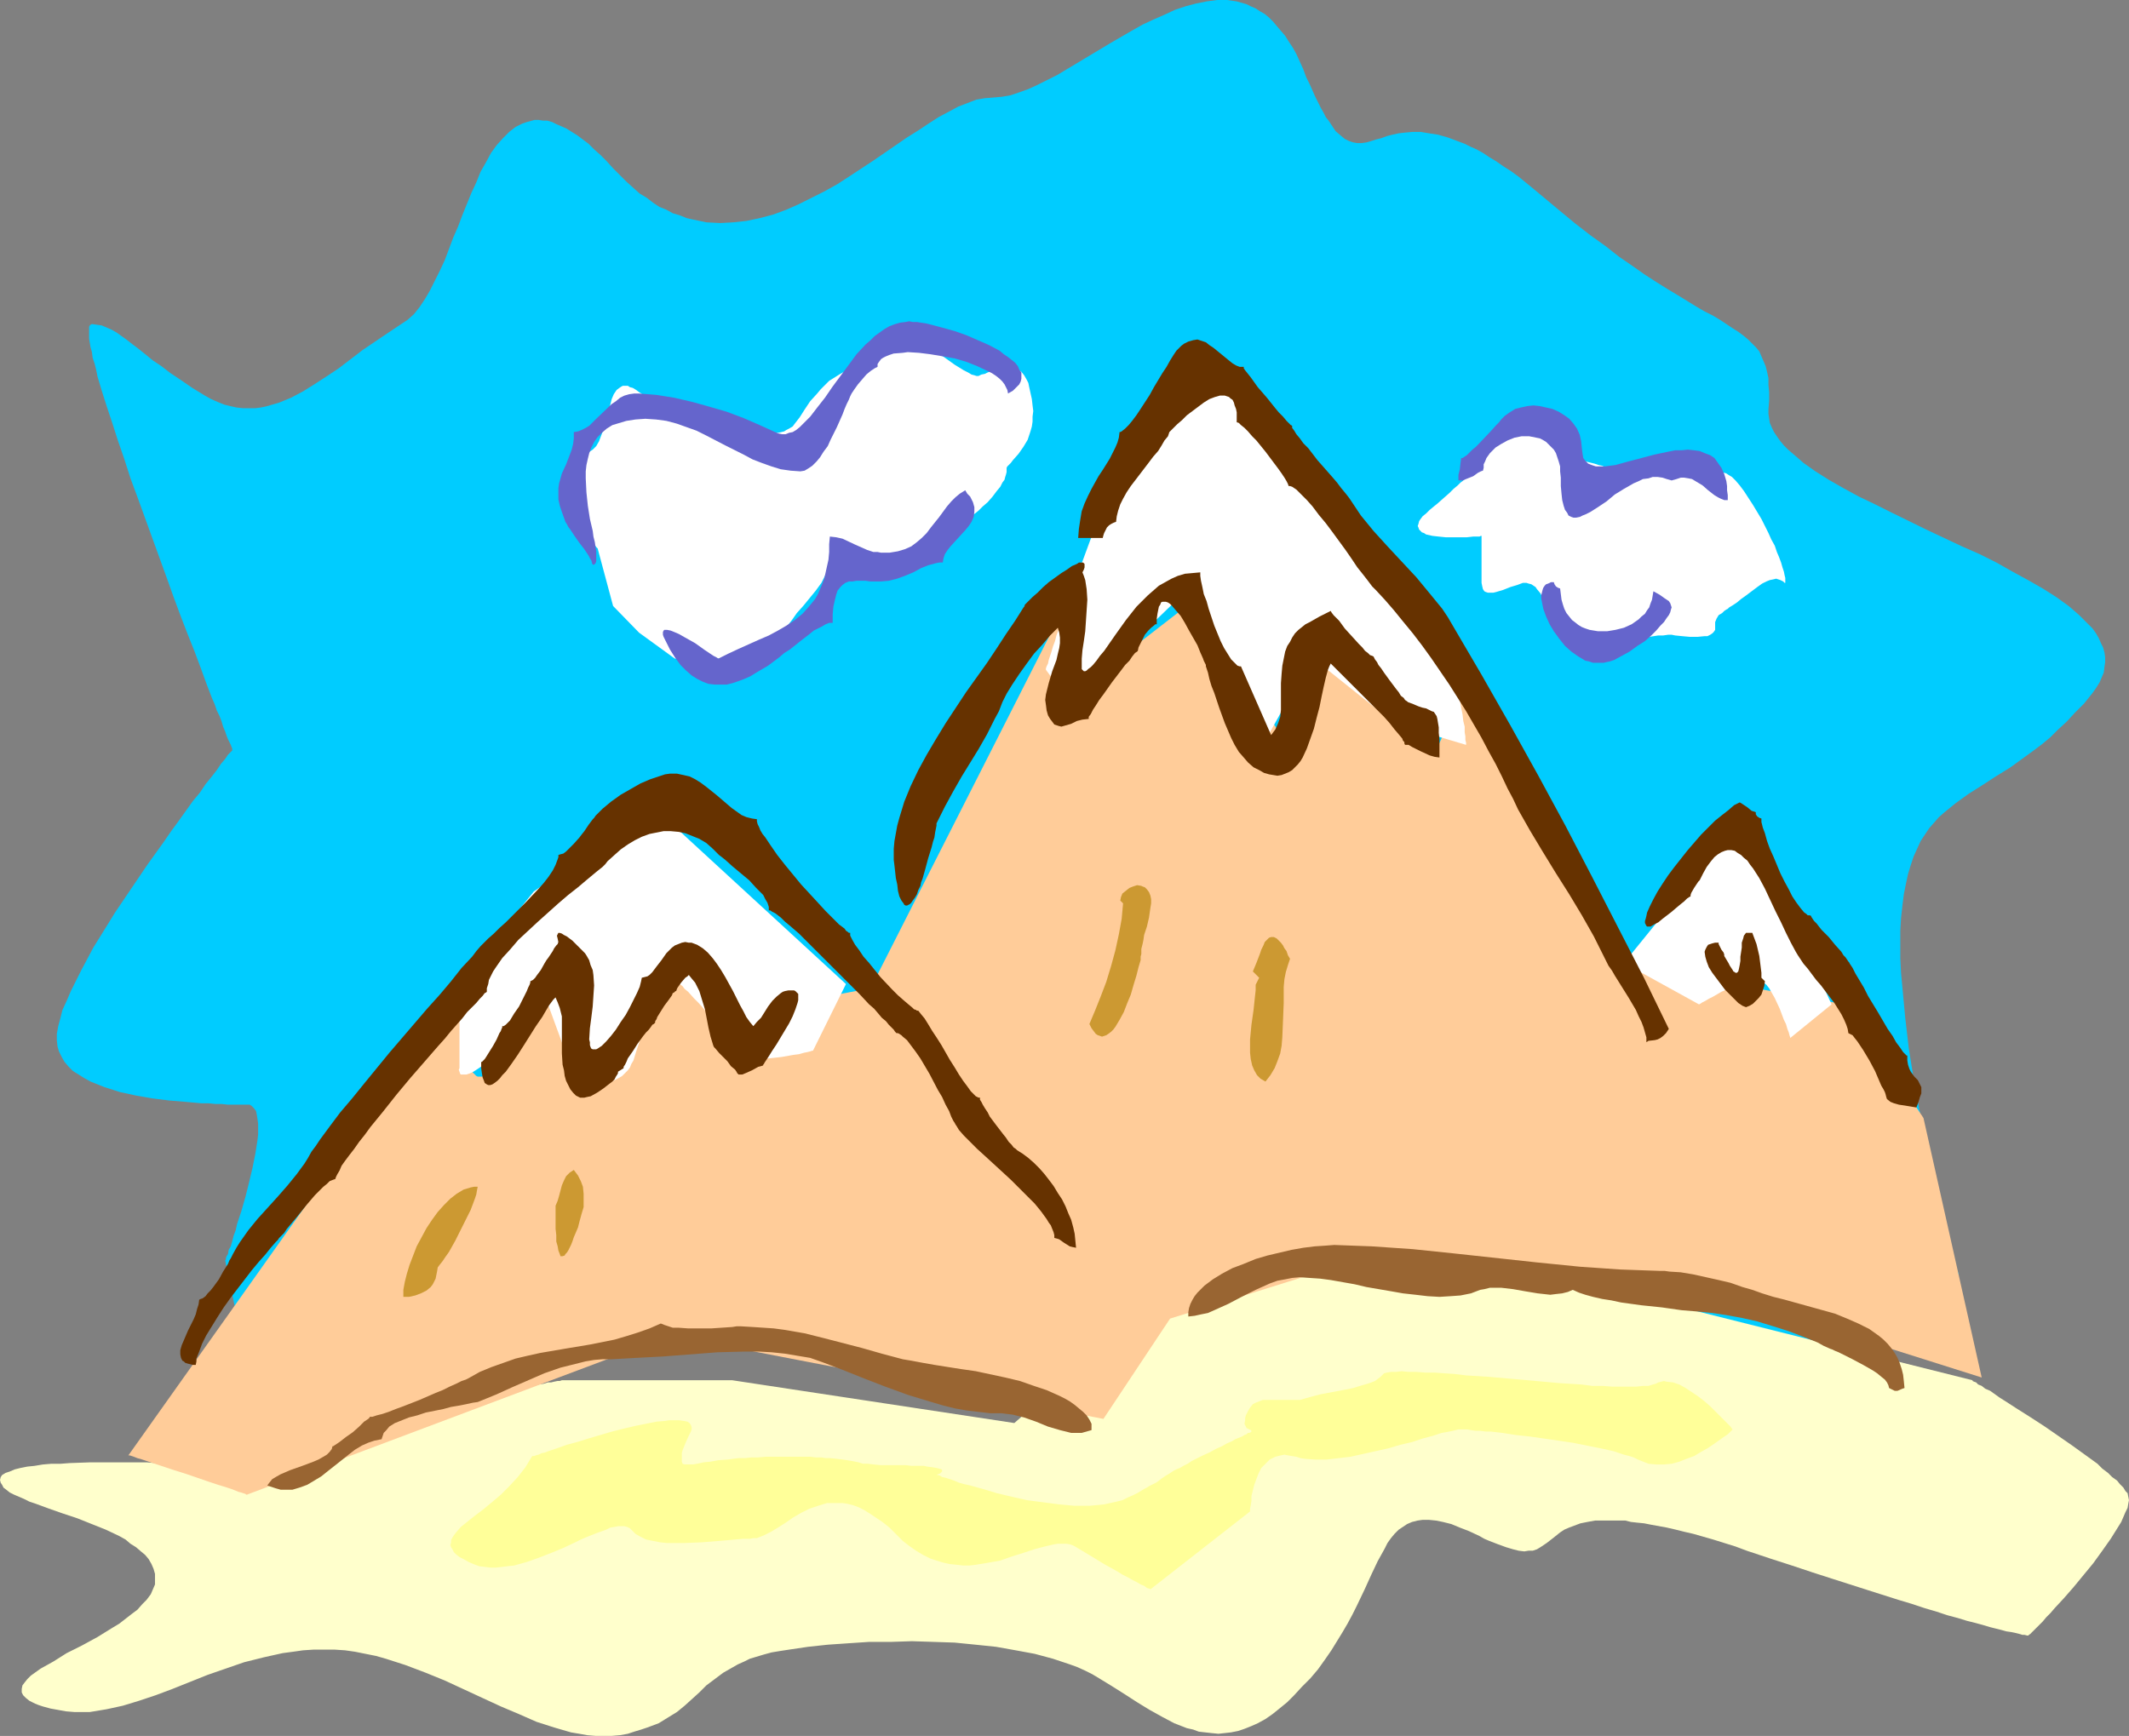
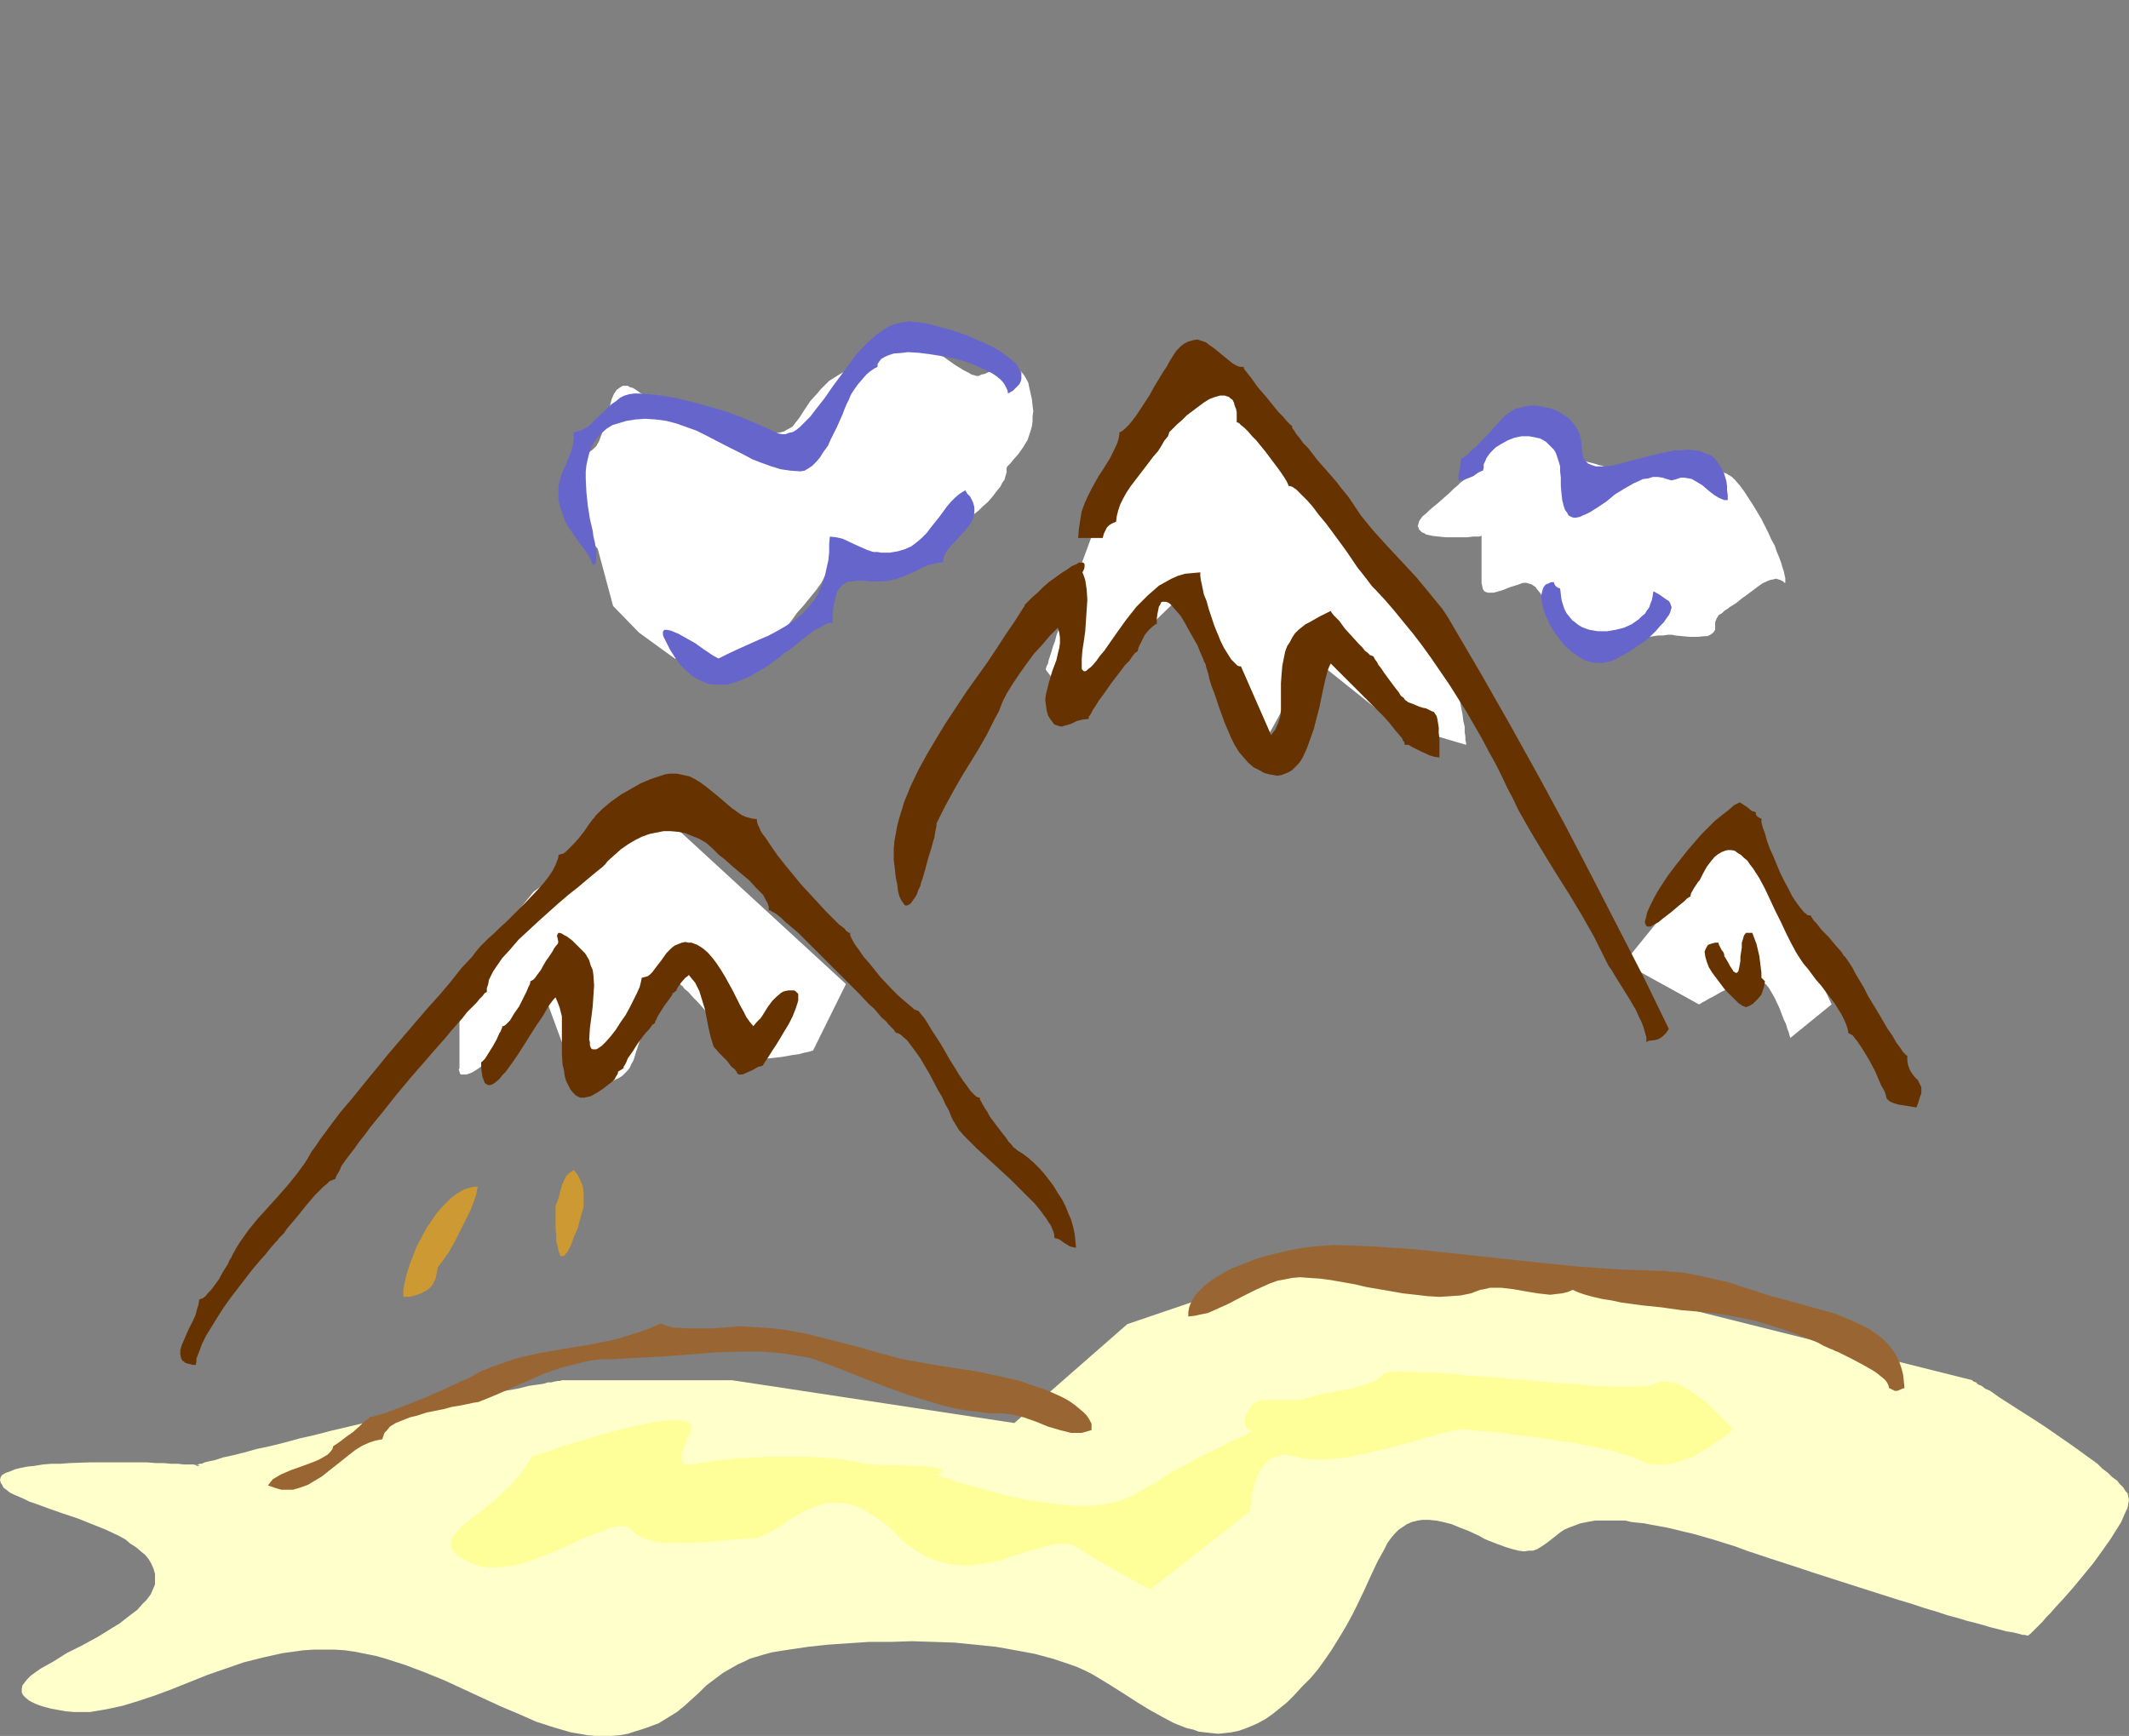
<svg xmlns="http://www.w3.org/2000/svg" xmlns:ns1="http://sodipodi.sourceforge.net/DTD/sodipodi-0.dtd" xmlns:ns2="http://www.inkscape.org/namespaces/inkscape" version="1.0" width="129.766mm" height="105.832mm" id="svg25" ns1:docname="Mountains 057.wmf">
  <rect width="100%" height="100%" fill="#808080" stroke="none" />
  <ns1:namedview id="namedview25" pagecolor="#ffffff" bordercolor="#000000" borderopacity="0.25" ns2:showpageshadow="2" ns2:pageopacity="0.0" ns2:pagecheckerboard="0" ns2:deskcolor="#d1d1d1" ns2:document-units="mm" />
  <defs id="defs1">
    <pattern id="WMFhbasepattern" patternUnits="userSpaceOnUse" width="6" height="6" x="0" y="0" />
  </defs>
-   <path style="fill:#00ccff;fill-opacity:1;fill-rule:evenodd;stroke:none" d="m 51.874,290.422 0.162,-0.162 v -0.323 l 0.162,-0.485 0.323,-0.485 0.162,-0.97 0.485,-0.808 0.323,-1.131 0.323,-1.293 0.485,-1.293 0.323,-1.455 0.97,-2.909 0.97,-3.394 0.808,-3.232 0.808,-3.394 0.646,-3.232 0.485,-3.071 0.162,-1.455 v -1.293 -1.131 l -0.162,-1.131 -0.162,-0.97 -0.162,-0.808 -0.485,-0.646 -0.485,-0.485 -0.485,-0.323 h -0.808 -4.202 l -1.454,-0.162 h -1.454 l -1.616,-0.162 h -1.616 l -3.555,-0.323 -3.878,-0.323 -3.878,-0.485 -3.717,-0.646 -3.717,-0.808 -3.555,-1.131 -1.616,-0.646 -1.616,-0.646 -1.454,-0.808 -1.293,-0.808 -1.293,-0.808 -0.97,-0.97 -0.97,-1.131 -0.646,-1.131 -0.646,-1.293 -0.323,-1.131 -0.162,-1.455 v -1.455 l 0.323,-1.778 0.485,-1.778 0.485,-1.939 0.97,-2.101 0.97,-2.263 1.131,-2.263 1.293,-2.586 1.293,-2.424 1.454,-2.747 1.616,-2.586 3.394,-5.495 3.717,-5.495 3.717,-5.495 3.717,-5.172 1.778,-2.586 1.778,-2.424 1.616,-2.263 1.616,-2.263 1.616,-1.939 1.293,-1.939 1.454,-1.778 1.131,-1.455 0.97,-1.455 0.97,-1.131 0.646,-0.97 0.646,-0.646 0.323,-0.323 v -0.162 0 0 -0.323 l -0.162,-0.323 -0.162,-0.485 -0.323,-0.646 -0.323,-0.646 -0.323,-0.808 -0.323,-0.97 -0.485,-1.131 -0.323,-1.131 -0.485,-1.293 -0.646,-1.293 -0.485,-1.455 -0.646,-1.455 -1.293,-3.394 -1.293,-3.556 -1.454,-3.879 -1.616,-4.04 -1.616,-4.202 -1.616,-4.364 -1.616,-4.525 -6.626,-18.262 -1.616,-4.364 -1.454,-4.525 -1.454,-4.202 -1.293,-4.04 -1.293,-3.879 -1.131,-3.556 -0.485,-1.616 -0.485,-1.616 -0.323,-1.616 -0.323,-1.293 -0.485,-1.455 -0.162,-1.293 -0.323,-1.131 -0.162,-0.97 -0.162,-0.97 v -0.808 -1.455 -0.485 l 0.162,-0.323 0.162,-0.162 0.323,-0.162 1.131,0.162 1.131,0.162 1.131,0.485 1.131,0.485 1.131,0.646 1.131,0.808 1.131,0.808 1.454,1.131 1.293,0.97 1.616,1.293 1.778,1.455 1.939,1.293 2.101,1.616 2.424,1.616 2.586,1.778 2.909,1.778 1.454,0.808 1.454,0.646 1.616,0.646 1.293,0.323 1.454,0.323 1.454,0.162 h 1.454 1.454 l 1.293,-0.162 1.454,-0.323 2.747,-0.808 2.747,-1.131 2.747,-1.455 2.586,-1.616 2.747,-1.778 2.909,-1.939 5.494,-4.202 5.979,-4.04 2.909,-1.939 1.454,-0.97 1.454,-1.293 1.293,-1.616 1.293,-1.939 1.131,-1.939 1.131,-2.263 1.131,-2.263 1.131,-2.424 1.939,-5.172 1.131,-2.586 0.97,-2.586 2.101,-5.172 1.131,-2.424 0.97,-2.424 1.293,-2.263 1.131,-2.101 1.293,-1.778 1.454,-1.616 1.454,-1.455 1.454,-1.131 1.616,-0.808 0.97,-0.323 1.778,-0.485 h 0.97 l 0.97,0.162 h 0.97 l 1.131,0.323 0.97,0.485 1.131,0.485 1.131,0.485 1.293,0.808 1.293,0.808 1.293,0.97 1.293,0.97 1.293,1.293 1.454,1.293 1.454,1.455 1.454,1.616 1.616,1.616 1.454,1.455 1.616,1.455 1.454,1.293 1.616,0.97 1.454,1.131 1.454,0.97 1.616,0.646 1.454,0.808 1.616,0.485 1.616,0.646 1.454,0.323 3.07,0.646 3.232,0.162 2.909,-0.162 3.07,-0.323 3.07,-0.646 3.07,-0.808 3.07,-1.131 2.909,-1.293 2.909,-1.455 2.909,-1.455 2.909,-1.616 2.747,-1.778 5.656,-3.717 5.171,-3.556 2.586,-1.778 2.586,-1.616 2.424,-1.616 2.262,-1.455 2.424,-1.293 2.101,-1.131 2.101,-0.808 2.101,-0.808 1.939,-0.323 1.939,-0.162 1.939,-0.162 1.939,-0.323 1.939,-0.646 2.262,-0.808 2.101,-0.97 2.262,-1.131 2.262,-1.131 2.424,-1.455 4.848,-2.909 4.848,-2.909 5.01,-2.909 2.586,-1.455 2.424,-1.131 2.586,-1.131 2.424,-1.131 2.424,-0.808 2.424,-0.646 2.424,-0.485 L 280.376,0 h 2.262 l 2.262,0.323 2.262,0.646 0.97,0.485 1.131,0.485 0.97,0.646 1.131,0.646 0.97,0.808 0.97,0.97 0.808,0.97 0.97,1.131 0.97,1.131 0.808,1.293 0.97,1.455 0.808,1.455 0.808,1.778 0.808,1.778 0.646,1.778 0.808,1.616 0.646,1.455 0.646,1.455 0.646,1.293 0.646,1.293 0.646,1.131 0.485,0.97 0.646,0.808 0.646,0.97 0.97,1.455 1.131,0.97 0.97,0.808 0.97,0.485 0.97,0.323 0.97,0.162 h 0.97 l 1.131,-0.162 1.131,-0.323 0.97,-0.323 1.293,-0.323 1.293,-0.485 1.293,-0.323 1.454,-0.323 1.454,-0.162 1.778,-0.162 h 1.778 l 1.939,0.323 2.101,0.323 2.262,0.646 2.586,0.97 1.293,0.485 1.293,0.646 1.454,0.646 1.454,0.808 1.454,0.97 1.616,0.97 1.616,1.131 1.778,1.131 1.778,1.293 1.778,1.455 1.778,1.455 1.939,1.616 3.878,3.232 3.717,3.071 3.555,2.747 3.394,2.424 3.07,2.424 3.07,2.101 2.747,1.939 2.747,1.778 2.586,1.616 2.424,1.455 2.101,1.293 2.101,1.293 1.939,1.131 1.939,0.97 1.616,0.97 1.454,0.97 1.454,0.97 1.293,0.808 1.293,0.97 0.97,0.808 0.97,0.97 0.808,0.808 0.808,0.97 0.485,1.131 0.485,1.131 0.485,1.131 0.323,1.293 0.323,1.455 v 1.616 l 0.162,1.616 v 1.939 l -0.162,2.101 v 0.97 l 0.162,1.131 0.162,0.97 0.485,1.131 0.485,0.97 0.646,0.97 0.808,1.131 0.808,0.97 0.97,0.97 1.131,0.97 1.131,0.97 1.293,1.131 2.747,1.939 3.07,1.939 3.394,1.939 3.555,1.939 3.717,1.778 3.878,1.939 7.918,3.879 8.242,3.879 4.04,1.778 3.878,1.939 3.717,2.101 3.555,1.939 3.394,1.939 3.07,1.939 2.909,2.101 1.131,0.97 1.293,1.131 1.131,1.131 0.97,0.97 0.97,0.97 0.808,1.131 0.646,1.131 0.485,1.131 0.485,0.97 0.323,1.131 0.162,1.131 v 1.131 l -0.162,1.131 -0.162,1.293 -0.485,1.131 -0.485,1.131 -0.808,1.293 -0.808,1.131 -1.939,2.424 -2.101,2.101 -1.939,2.101 -1.939,1.778 -1.778,1.778 -1.939,1.616 -1.939,1.455 -1.778,1.293 -1.778,1.293 -1.778,1.293 -3.394,2.101 -3.232,2.101 -3.07,1.939 -2.909,2.101 -2.586,2.101 -1.293,1.131 -1.131,1.293 -1.131,1.293 -0.97,1.455 -0.97,1.455 -0.808,1.778 -0.808,1.778 -0.646,1.939 -0.646,2.101 -0.485,2.263 -0.485,2.424 -0.323,2.586 -0.323,2.909 -0.162,2.909 v 3.071 3.232 l 0.162,3.394 0.323,3.394 0.646,6.949 0.808,6.949 1.131,7.111 1.293,6.949 1.293,6.788 0.646,3.232 0.808,3.071 0.646,3.071 0.646,2.909 0.646,2.747 0.646,2.586 0.646,2.424 0.485,2.263 0.646,1.939 0.485,1.778 0.485,1.616 0.323,1.293 0.162,0.97 0.323,0.808 0.162,0.485 v 0.162 l -26.018,16.323 -369.902,-3.232 z" id="path1" />
  <path style="fill:#ffffff;fill-opacity:1;fill-rule:evenodd;stroke:none" d="m 356.166,141.575 v -1.131 l -0.323,-1.131 -0.323,-1.293 -0.646,-1.293 -0.808,-0.97 -0.323,-0.485 -0.485,-0.323 -0.485,-0.323 -0.646,-0.162 -0.485,-0.162 h -0.808 l -1.293,0.485 -1.616,0.485 -1.616,0.646 -1.616,0.485 -0.646,0.162 h -0.646 -0.646 l -0.485,-0.162 -0.323,-0.162 -0.323,-0.485 -0.162,-0.646 -0.162,-0.808 v -3.717 -6.141 -0.323 -0.646 h -0.162 l -0.323,0.162 h -0.485 -0.97 l -1.454,0.162 h -1.454 -3.394 l -1.616,-0.162 -1.454,-0.162 -1.454,-0.323 -0.485,-0.323 -0.485,-0.162 -0.323,-0.323 -0.323,-0.323 -0.162,-0.485 -0.162,-0.323 0.162,-0.485 0.162,-0.646 0.323,-0.485 0.485,-0.646 0.808,-0.646 0.808,-0.808 0.97,-0.808 0.808,-0.646 1.454,-1.293 1.293,-1.131 0.97,-0.97 0.97,-0.808 0.646,-0.646 0.646,-0.485 0.485,-0.485 1.293,-1.616 0.808,-0.97 0.485,-0.485 0.485,-0.646 1.293,-1.455 0.97,-1.455 0.808,-1.616 0.808,-1.616 0.808,-1.293 0.485,-0.646 0.485,-0.485 0.485,-0.485 0.808,-0.323 0.646,-0.162 h 0.808 l 1.778,-0.162 1.454,-0.323 1.293,-0.162 1.293,-0.162 1.293,0.162 0.485,0.162 0.646,0.485 0.646,0.485 0.646,0.646 0.646,0.808 0.646,0.97 0.646,1.131 0.485,0.97 0.485,0.808 0.485,0.646 0.485,0.646 0.323,0.485 0.808,0.808 0.808,0.485 0.97,0.485 1.293,0.323 0.646,0.162 0.97,0.323 0.808,0.162 0.646,0.323 1.131,0.162 0.97,0.162 h 2.424 0.646 0.808 l 0.97,-0.162 h 2.262 2.586 2.424 2.101 1.939 l 1.616,0.162 1.454,0.323 1.293,0.485 0.485,0.323 0.485,0.485 0.323,0.323 0.485,0.162 h 0.323 l 0.323,-0.162 0.646,-0.323 0.808,-0.485 h 0.485 l 0.485,-0.162 0.485,0.162 0.485,0.323 0.808,0.485 0.808,0.808 0.97,1.131 0.485,0.646 0.485,0.646 2.101,3.232 1.939,3.232 1.616,3.232 0.646,1.455 0.808,1.455 0.485,1.455 0.485,1.131 0.485,1.293 0.323,1.131 0.323,0.97 0.162,0.808 0.162,0.646 v 0.485 0.485 0.162 h -0.162 v 0 l -0.323,-0.323 -0.646,-0.323 -0.485,-0.162 -0.485,-0.162 -0.646,0.162 -0.808,0.162 -0.808,0.323 -0.97,0.485 -1.131,0.808 -1.293,0.97 -1.293,0.97 -1.131,0.808 -0.97,0.808 -0.97,0.646 -0.808,0.485 -0.323,0.323 -0.323,0.162 -0.485,0.323 -0.485,0.485 -0.808,0.485 -0.485,0.808 -0.323,0.808 v 0.485 0.646 0.646 l -0.323,0.485 -0.323,0.323 -0.485,0.323 -0.646,0.323 h -0.646 l -1.616,0.162 h -1.778 l -1.778,-0.162 -1.616,-0.162 -0.808,-0.162 h -0.808 l -1.131,0.162 h -1.131 l -2.101,0.323 -0.485,0.162 -0.485,0.162 -1.131,0.323 -1.454,0.323 -1.616,0.485 h -0.97 -1.131 l -1.293,-0.323 -1.454,-0.323 -1.454,-0.485 -1.616,-0.485 -3.07,-1.293 -1.454,-0.646 -1.454,-0.808 -1.293,-0.485 -1.131,-0.646 -0.97,-0.485 -0.646,-0.485 -0.323,-0.162 h -0.162 z" id="path2" />
  <path style="fill:#ffffff;fill-opacity:1;fill-rule:evenodd;stroke:none" d="m 155.459,151.756 -8.242,-5.98 -5.979,-6.141 -3.555,-13.252 -0.162,-0.162 -0.162,-0.162 -0.323,-0.485 -0.323,-0.485 -0.485,-0.808 -0.485,-0.808 -1.131,-1.778 -1.131,-1.939 -0.808,-1.939 -0.485,-0.97 -0.162,-0.97 -0.323,-0.808 v -0.646 -2.747 l 0.162,-1.293 0.323,-1.455 0.646,-1.293 0.808,-1.455 0.646,-0.646 0.646,-0.646 0.646,-0.646 0.97,-0.646 0.808,-0.808 0.646,-1.131 0.485,-1.293 0.485,-1.293 0.808,-2.909 0.808,-2.909 0.323,-1.293 0.485,-1.131 0.646,-0.97 0.646,-0.485 0.485,-0.323 0.323,-0.162 h 0.485 0.646 l 0.485,0.323 0.646,0.162 0.808,0.485 0.646,0.485 3.232,2.101 3.07,1.778 2.909,1.293 3.07,1.293 2.747,0.808 2.747,0.646 2.586,0.323 2.424,0.162 h 0.97 0.97 l 1.778,0.323 1.616,0.162 1.454,0.323 1.293,0.162 h 1.293 l 1.293,-0.323 0.485,-0.323 0.646,-0.323 0.808,-0.485 0.485,-0.646 1.131,-1.455 1.131,-1.778 1.293,-1.939 1.616,-1.778 0.808,-0.97 0.97,-0.97 0.97,-0.97 1.293,-0.808 1.293,-0.808 1.454,-0.808 1.454,-0.646 1.454,-0.646 1.293,-0.646 1.131,-0.646 0.97,-0.646 0.97,-0.485 1.778,-1.131 1.454,-0.97 1.293,-0.646 1.293,-0.485 1.293,-0.162 0.808,0.162 0.808,0.162 0.97,0.485 0.97,0.485 1.131,0.646 1.131,0.646 2.424,1.616 2.262,1.616 2.101,1.293 0.97,0.485 0.808,0.485 0.646,0.162 0.485,0.162 h 0.485 l 0.646,-0.323 0.808,-0.162 0.646,-0.323 1.778,-0.646 1.778,-0.485 0.97,-0.162 h 0.808 l 0.808,0.162 0.808,0.485 0.808,0.485 0.646,0.808 0.646,1.131 0.323,0.646 0.162,0.808 0.323,1.455 0.323,1.455 0.162,1.455 0.162,1.293 -0.162,1.293 v 1.131 l -0.162,1.131 -0.323,1.131 -0.646,1.939 -0.97,1.616 -1.131,1.616 -1.293,1.455 -0.485,0.646 -0.485,0.485 -0.323,0.323 -0.162,0.323 v 0.485 0.485 l -0.162,0.646 -0.162,0.485 -0.162,0.646 -0.485,0.646 -0.485,0.97 -0.808,0.97 -0.97,1.293 -1.131,1.293 -1.131,0.97 -0.97,0.97 -0.808,0.646 -0.97,0.646 -0.808,0.646 -0.808,0.323 -0.808,0.323 -0.646,0.323 -0.646,0.162 -0.646,0.162 -0.646,0.162 -1.131,0.162 -0.97,0.323 -0.323,0.323 -0.485,0.485 -0.808,1.131 -0.97,1.293 -1.131,1.616 -0.485,0.646 -0.808,0.646 -0.808,0.646 -0.97,0.646 -0.97,0.485 -1.293,0.323 -1.293,0.162 -1.454,0.162 h -1.616 l -1.454,-0.162 h -1.293 l -1.131,-0.162 -1.131,-0.162 h -1.131 l -1.778,-0.162 h -0.808 l -0.808,0.162 -0.646,0.162 -0.646,0.323 -0.485,0.323 -0.646,0.485 -0.485,0.808 -0.485,0.646 -0.97,1.939 -1.293,1.778 -2.909,3.556 -1.454,1.616 -1.131,1.616 -1.131,1.455 -0.323,0.808 -0.323,0.646 -0.323,0.646 -0.323,0.646 -0.646,0.485 -0.646,0.646 -1.616,0.97 -1.939,0.97 -1.939,0.646 -1.778,0.485 -0.808,0.162 -1.454,0.323 h -0.485 z" id="path3" />
  <path style="fill:#ffffcc;fill-opacity:1;fill-rule:evenodd;stroke:none" d="m 45.41,337.775 h 0.485 v -0.162 h -0.162 -0.485 l -0.646,-0.162 h -0.97 -1.293 l -1.293,-0.162 h -1.616 l -1.778,-0.162 H 35.875 L 33.936,336.967 h -4.363 -4.525 -4.525 l -4.525,0.162 -2.101,0.162 h -2.101 l -1.939,0.162 -1.939,0.323 -1.616,0.162 -1.616,0.323 -1.293,0.323 -1.131,0.485 -0.97,0.323 -0.808,0.485 -0.323,0.485 L 0,341.007 l 0.162,0.646 0.323,0.485 0.323,0.646 0.646,0.485 0.808,0.646 0.97,0.485 1.131,0.485 1.131,0.485 1.293,0.646 1.454,0.485 3.07,1.131 3.232,1.131 3.394,1.131 3.232,1.293 3.232,1.293 3.07,1.455 1.454,0.808 1.131,0.97 1.293,0.808 1.131,0.97 0.97,0.808 0.808,0.97 0.646,1.131 0.485,1.131 0.323,1.131 v 1.131 1.293 l -0.485,1.131 -0.485,1.131 -0.97,1.293 -0.97,0.97 -1.131,1.293 -1.293,0.97 -1.454,1.131 -1.454,1.131 -1.616,0.97 -3.394,2.101 -3.555,1.939 -3.555,1.778 -3.07,1.939 -1.454,0.808 -1.454,0.808 -1.131,0.808 -1.131,0.808 -0.808,0.808 -0.646,0.808 -0.485,0.646 -0.162,0.808 v 0.808 l 0.323,0.646 0.646,0.646 0.808,0.646 1.293,0.646 0.808,0.323 0.97,0.323 1.778,0.485 1.778,0.323 1.778,0.323 1.939,0.162 h 1.778 1.778 l 1.939,-0.323 1.939,-0.323 3.717,-0.808 3.717,-1.131 3.878,-1.293 3.878,-1.455 4.04,-1.616 4.04,-1.616 4.202,-1.455 4.202,-1.455 4.525,-1.131 4.363,-0.97 2.424,-0.323 2.262,-0.323 2.424,-0.162 h 2.424 2.424 l 2.424,0.162 2.262,0.323 2.424,0.485 2.424,0.485 2.262,0.646 4.525,1.455 4.686,1.778 4.363,1.778 8.726,4.04 4.202,1.939 4.202,1.778 4.04,1.778 4.04,1.293 3.878,1.131 1.939,0.323 1.778,0.323 1.939,0.162 h 1.939 1.778 l 1.939,-0.162 1.778,-0.323 1.454,-0.485 1.616,-0.485 1.454,-0.485 1.293,-0.485 1.293,-0.485 2.101,-1.293 2.101,-1.293 1.778,-1.455 3.394,-3.071 1.616,-1.616 1.939,-1.455 1.939,-1.455 2.262,-1.293 1.131,-0.646 1.454,-0.646 1.293,-0.646 1.616,-0.485 1.616,-0.485 1.778,-0.485 1.939,-0.323 2.101,-0.323 4.363,-0.646 4.525,-0.485 4.686,-0.323 4.848,-0.323 h 5.01 l 4.848,-0.162 5.01,0.162 4.848,0.162 4.848,0.485 4.686,0.485 4.525,0.808 4.363,0.808 4.202,1.131 1.939,0.646 1.939,0.646 1.778,0.646 1.778,0.808 1.616,0.808 1.616,0.97 2.909,1.778 3.07,1.939 2.747,1.778 2.909,1.778 2.909,1.616 2.747,1.455 2.909,1.131 1.454,0.323 1.293,0.485 1.454,0.162 1.454,0.162 1.616,0.162 1.454,-0.162 1.454,-0.162 1.616,-0.323 1.454,-0.485 1.616,-0.646 1.454,-0.646 1.778,-0.97 1.616,-1.131 1.616,-1.293 1.778,-1.455 1.616,-1.616 1.778,-1.939 1.939,-1.939 1.778,-2.101 1.616,-2.263 1.454,-2.101 1.293,-2.101 1.293,-2.101 1.131,-1.939 1.131,-2.101 0.97,-1.939 1.778,-3.717 0.808,-1.778 0.808,-1.778 1.454,-3.071 0.808,-1.455 0.808,-1.455 0.646,-1.293 0.808,-1.131 0.808,-0.97 0.97,-0.97 0.97,-0.646 0.97,-0.646 1.131,-0.485 1.293,-0.323 1.131,-0.162 h 1.454 l 1.616,0.162 1.616,0.323 1.939,0.485 1.939,0.808 2.101,0.808 2.424,1.131 1.131,0.646 1.131,0.485 2.101,0.808 1.778,0.646 1.616,0.485 1.293,0.323 1.293,0.162 0.97,-0.162 h 0.97 l 0.97,-0.323 0.808,-0.485 1.454,-0.97 1.454,-1.131 1.616,-1.293 0.97,-0.646 1.131,-0.485 1.293,-0.485 1.293,-0.485 1.616,-0.323 1.778,-0.323 h 2.101 2.262 1.131 1.454 l 1.293,0.323 1.454,0.162 1.616,0.162 1.616,0.323 1.778,0.323 1.778,0.323 2.101,0.485 1.939,0.485 2.101,0.485 2.262,0.646 2.262,0.646 2.586,0.808 2.586,0.808 2.586,0.97 5.333,1.778 5.01,1.616 4.848,1.616 4.525,1.455 4.04,1.293 4.04,1.293 3.555,1.131 3.555,1.131 3.232,0.97 2.909,0.97 2.747,0.808 2.424,0.808 2.424,0.646 2.101,0.646 1.939,0.485 1.778,0.485 1.616,0.485 1.293,0.323 1.293,0.323 1.131,0.323 1.131,0.162 0.808,0.162 0.646,0.162 0.646,0.162 0.485,0.162 h 0.485 l 0.646,0.162 h 0.323 v -0.162 l 0.323,-0.162 0.323,-0.323 0.485,-0.485 0.646,-0.646 0.646,-0.646 0.808,-0.808 0.808,-0.97 0.97,-0.97 0.97,-1.131 2.101,-2.263 2.262,-2.586 2.262,-2.747 2.262,-2.747 2.101,-2.909 1.939,-2.747 0.808,-1.293 0.808,-1.293 0.808,-1.293 0.485,-1.131 0.485,-1.131 0.485,-0.97 0.162,-0.97 0.162,-0.808 -0.162,-0.808 -0.162,-0.808 -0.485,-0.485 -0.485,-0.808 -0.808,-0.808 -0.646,-0.808 -1.131,-0.808 -0.97,-0.97 -1.293,-0.97 -1.131,-1.131 -2.909,-2.101 -2.909,-2.101 -6.302,-4.364 -3.232,-2.101 -3.07,-1.939 -2.747,-1.778 -1.293,-0.808 -1.131,-0.808 -1.131,-0.808 -1.131,-0.485 -0.808,-0.646 -0.808,-0.323 -0.485,-0.485 -0.485,-0.162 -0.323,-0.162 v -0.162 l -90.981,-22.788 -64.802,-3.394 -38.946,13.252 -26.018,22.788 -64.963,-9.859 h -38.946 -0.323 l -0.485,0.162 h -0.485 l -0.808,0.162 -0.646,0.162 h -0.808 l -0.97,0.323 -1.131,0.162 -2.262,0.323 -2.586,0.646 -2.747,0.485 -3.07,0.646 -3.232,0.808 -3.555,0.646 -3.555,0.808 -3.717,0.97 -7.757,1.778 -7.757,1.778 -7.595,1.778 -3.717,0.97 -3.555,0.808 -3.555,0.97 -3.232,0.808 -3.07,0.646 -2.909,0.808 -2.586,0.646 -2.262,0.485 -1.939,0.646 -0.808,0.162 -0.808,0.162 -0.646,0.162 -0.646,0.323 h -0.485 l -0.323,0.162 -0.323,0.162 h -0.162 v 0.162 z" id="path4" />
-   <path style="fill:#ffcc99;fill-opacity:1;fill-rule:evenodd;stroke:none" d="M 29.573,335.351 106.656,226.746 v 0.646 0.323 4.525 1.939 l 0.323,4.202 0.162,2.101 0.323,2.101 0.323,1.778 0.485,1.455 0.323,0.646 0.323,0.646 0.323,0.323 0.485,0.485 0.323,0.162 h 0.485 0.485 l 0.485,-0.162 1.131,-0.646 1.131,-0.97 1.293,-1.131 1.131,-1.293 1.293,-1.455 1.293,-1.616 2.586,-3.232 0.97,-1.455 1.131,-1.455 0.97,-1.455 0.808,-1.293 0.646,-0.97 0.485,-0.808 0.162,-0.162 0.162,-0.323 h 0.162 v -0.162 l 9.534,21.333 20.2,-26.99 v 0 0.162 l 0.323,0.323 0.323,0.808 0.646,0.97 0.646,0.97 0.97,1.293 1.778,2.747 2.101,2.586 0.97,1.293 1.131,0.97 0.97,0.97 0.808,0.808 0.97,0.323 0.646,0.162 h 0.808 l 1.131,-0.162 1.131,-0.485 1.131,-0.485 2.747,-1.293 2.747,-1.293 2.586,-1.455 1.131,-0.646 0.97,-0.646 0.808,-0.485 0.646,-0.323 0.485,-0.323 v 0 l 15.352,-2.909 43.147,-85.009 1.939,18.424 28.765,-22.303 22.947,33.778 7.757,-20.202 25.856,20.202 6.626,-14.384 37.491,61.737 23.917,6.788 26.826,4.848 17.291,26.02 13.413,59.797 -69.973,-22.141 -70.942,-5.818 -46.056,14.384 -15.352,23.111 -99.707,-19.232 -97.606,36.687 h -0.162 l -0.162,-0.162 -0.485,-0.162 -0.485,-0.162 -0.646,-0.162 -0.808,-0.323 -0.808,-0.323 -0.97,-0.323 -2.101,-0.646 -2.424,-0.808 -5.171,-1.778 -2.586,-0.808 -2.424,-0.808 -2.424,-0.808 -1.939,-0.646 -0.97,-0.323 -0.646,-0.162 -0.808,-0.323 -0.485,-0.162 -0.485,-0.162 h -0.323 z" id="path5" />
  <path style="fill:#ffffff;fill-opacity:1;fill-rule:evenodd;stroke:none" d="m 374.104,221.897 17.291,-21.333 11.312,-11.475 19.23,42.343 -9.534,7.758 v -0.162 l -0.162,-0.485 -0.162,-0.646 -0.323,-0.808 -0.323,-1.131 -0.485,-0.97 -0.97,-2.586 -1.131,-2.424 -0.646,-1.131 -0.646,-1.131 -0.646,-0.808 -0.808,-0.646 -0.646,-0.485 -0.646,-0.162 h -0.808 l -0.97,0.323 -0.97,0.162 -0.97,0.485 -2.262,0.97 -2.262,0.97 -1.939,1.131 -0.97,0.485 -0.808,0.485 -0.646,0.323 -0.485,0.323 -0.323,0.162 v 0 z" id="path6" />
  <path style="fill:#ffffff;fill-opacity:1;fill-rule:evenodd;stroke:none" d="m 240.945,154.342 v -0.162 -0.162 l 0.162,-0.485 0.323,-0.646 0.162,-0.808 0.323,-0.97 0.323,-0.97 0.323,-1.131 0.485,-1.293 0.323,-1.293 1.131,-3.071 0.97,-3.071 1.131,-3.394 2.424,-6.626 1.131,-3.071 1.131,-3.071 0.646,-1.293 0.485,-1.293 0.646,-1.131 0.485,-0.97 0.485,-0.97 0.323,-0.646 0.485,-0.646 0.323,-0.485 0.485,-0.485 0.323,-0.485 0.97,-1.131 1.131,-1.455 1.131,-1.778 1.293,-1.778 1.293,-1.939 2.586,-4.04 1.131,-1.939 1.293,-1.778 0.97,-1.778 0.97,-1.455 0.808,-1.293 0.162,-0.485 0.323,-0.485 0.323,-0.323 0.162,-0.323 v -0.162 0 -0.162 l 0.162,-0.485 0.162,-0.808 0.162,-0.97 0.162,-1.131 0.323,-1.131 0.808,-2.424 0.485,-1.131 0.485,-0.97 0.646,-0.646 0.646,-0.323 h 0.485 0.323 0.485 l 0.323,0.323 0.485,0.323 0.485,0.485 0.485,0.646 0.485,0.646 1.293,1.616 1.293,1.616 1.616,1.616 1.778,1.455 1.778,1.616 1.939,1.616 4.04,3.071 4.202,3.232 4.04,3.232 1.778,1.778 1.939,1.616 1.616,1.778 1.616,1.778 1.454,1.939 1.616,2.101 1.454,2.263 1.778,2.424 1.616,2.586 1.778,2.586 3.394,5.495 3.394,5.333 1.616,2.586 1.454,2.586 1.454,2.424 1.454,2.263 1.293,2.101 1.131,1.939 0.97,1.778 0.97,1.939 0.808,1.778 0.485,1.778 0.646,1.939 0.485,1.616 0.323,1.778 0.323,1.616 0.162,1.455 0.323,1.293 v 1.293 l 0.162,0.97 v 0.808 l 0.162,0.646 v 0.485 l -16.322,-4.848 -19.23,-15.353 -13.413,24.081 -17.291,-37.656 -24.886,24.081 z" id="path7" />
  <path style="fill:#ffffff;fill-opacity:1;fill-rule:evenodd;stroke:none" d="m 150.773,186.18 -27.795,19.232 -17.13,21.172 v 1.778 1.293 13.252 1.293 1.778 0.162 l -0.162,0.323 0.162,0.485 0.162,0.485 0.162,0.162 h 0.323 0.323 0.646 l 0.485,-0.162 0.808,-0.323 0.808,-0.485 0.97,-0.646 1.131,-0.808 1.293,-0.97 1.131,-1.131 1.293,-1.131 2.586,-2.586 2.424,-2.586 1.131,-1.131 1.131,-1.131 0.808,-1.131 0.808,-0.97 0.646,-0.808 0.485,-0.485 0.323,-0.485 0.162,-0.162 7.757,21.172 h 0.162 0.162 l 0.485,-0.162 0.646,-0.162 0.808,-0.162 0.808,-0.162 1.778,-0.646 2.101,-0.97 1.939,-0.97 0.808,-0.485 0.646,-0.646 0.646,-0.646 0.485,-0.646 0.323,-0.808 0.485,-0.808 0.646,-2.101 0.808,-2.424 0.808,-2.263 0.97,-2.263 0.485,-1.131 0.485,-0.97 0.646,-0.808 0.646,-0.808 0.646,-0.646 0.646,-0.485 0.646,-0.323 0.323,-0.646 0.323,-0.646 0.162,-0.485 v -1.293 -1.131 -0.485 l 0.162,-0.162 0.162,-0.162 0.323,0.162 0.646,0.323 0.323,0.323 0.485,0.323 0.323,0.485 0.646,0.485 0.485,0.646 0.808,0.646 1.293,1.455 1.131,1.131 1.131,1.293 0.808,0.97 0.808,0.97 0.646,0.97 1.293,1.455 0.97,1.455 0.97,1.293 1.131,1.293 1.293,1.293 0.808,0.646 0.97,0.485 1.293,0.323 1.131,0.162 1.454,0.162 h 1.454 l 2.909,-0.323 2.747,-0.485 1.293,-0.162 1.131,-0.323 0.808,-0.162 0.646,-0.162 0.485,-0.162 h 0.162 l 7.595,-15.353 z" id="path8" />
  <path style="fill:#663200;fill-opacity:1;fill-rule:evenodd;stroke:none" d="m 112.15,228.523 v -0.808 l 0.323,-0.97 0.162,-0.97 0.485,-0.97 0.485,-0.97 0.646,-0.97 1.454,-2.101 1.778,-1.939 1.939,-2.263 2.262,-2.101 2.262,-2.101 4.686,-4.202 2.262,-1.939 2.262,-1.778 2.101,-1.778 1.939,-1.616 0.808,-0.646 0.808,-0.646 0.646,-0.646 0.485,-0.646 1.616,-1.455 1.454,-1.293 1.616,-1.131 1.616,-0.97 1.616,-0.808 1.778,-0.646 1.616,-0.323 1.616,-0.323 h 1.616 l 1.778,0.162 1.616,0.323 1.616,0.646 1.616,0.646 1.616,0.97 1.454,1.293 1.454,1.455 0.646,0.485 0.808,0.646 1.616,1.455 1.939,1.616 1.939,1.616 1.616,1.778 0.808,0.808 0.808,0.808 0.485,0.97 0.485,0.808 0.323,0.97 v 0.808 h 0.323 l 0.485,0.323 0.646,0.323 0.646,0.485 0.808,0.646 0.808,0.808 0.97,0.808 1.131,0.97 1.131,0.97 1.131,1.131 2.424,2.424 2.586,2.586 2.586,2.586 2.586,2.586 2.586,2.586 2.262,2.424 1.131,0.97 0.97,1.131 0.808,0.97 0.97,0.808 0.646,0.808 0.646,0.646 0.485,0.485 0.323,0.485 0.162,0.162 0.162,0.162 h 0.323 l 0.323,0.162 0.485,0.323 0.323,0.323 0.97,0.808 0.97,1.293 0.97,1.293 1.131,1.616 2.101,3.556 1.939,3.717 0.97,1.616 0.808,1.778 0.808,1.455 0.485,1.293 0.485,0.97 0.323,0.485 0.162,0.323 0.323,0.485 0.485,0.808 1.131,1.293 1.454,1.455 1.616,1.616 1.778,1.616 1.939,1.778 4.04,3.717 1.939,1.939 1.778,1.778 1.778,1.778 1.454,1.778 1.293,1.778 0.485,0.808 0.485,0.646 0.323,0.808 0.323,0.808 0.162,0.646 v 0.646 l 0.646,0.162 0.485,0.162 1.131,0.808 1.293,0.808 0.646,0.162 0.808,0.162 -0.162,-1.616 -0.162,-1.616 -0.323,-1.455 -0.485,-1.778 -0.646,-1.455 -0.646,-1.616 -0.808,-1.616 -0.97,-1.455 -0.97,-1.616 -0.97,-1.293 -1.131,-1.455 -1.131,-1.293 -1.293,-1.293 -1.293,-1.131 -1.293,-0.97 -1.293,-0.808 -0.323,-0.323 -0.485,-0.323 -0.485,-0.646 -0.646,-0.646 -0.646,-0.97 -0.646,-0.808 -1.616,-2.101 -1.454,-1.939 -0.485,-0.97 -0.646,-0.97 -0.485,-0.808 -0.323,-0.646 -0.323,-0.485 v -0.485 h -0.323 l -0.323,-0.162 -0.323,-0.162 -0.323,-0.323 -0.808,-0.808 -0.808,-1.131 -0.97,-1.293 -0.97,-1.455 -0.97,-1.616 -1.131,-1.778 -1.939,-3.394 -1.131,-1.778 -0.97,-1.455 -0.97,-1.616 -0.808,-1.293 -0.808,-0.97 -0.646,-0.808 h -0.323 l -0.162,-0.162 -0.485,-0.162 -0.323,-0.323 -0.97,-0.808 -1.131,-0.97 -1.293,-1.131 -1.293,-1.293 -2.747,-2.909 -2.586,-3.232 -1.293,-1.455 -0.97,-1.455 -0.97,-1.293 -0.646,-1.131 -0.485,-0.97 v -0.323 -0.323 h -0.323 l -0.162,-0.162 -0.485,-0.323 -0.323,-0.485 -0.646,-0.485 -0.646,-0.485 -0.646,-0.646 -0.808,-0.808 -1.616,-1.616 -1.778,-1.939 -1.939,-2.101 -1.939,-2.101 -3.717,-4.525 -1.778,-2.263 -1.454,-2.101 -1.293,-1.939 -0.646,-0.808 -0.485,-0.808 -0.323,-0.808 -0.323,-0.646 -0.162,-0.646 v -0.485 l -1.131,-0.162 -1.293,-0.323 -1.131,-0.485 -1.131,-0.808 -1.131,-0.808 -1.131,-0.97 -2.262,-1.939 -2.424,-1.939 -1.293,-0.97 -1.293,-0.808 -1.293,-0.646 -1.454,-0.323 -1.454,-0.323 h -1.616 l -1.131,0.162 -0.97,0.323 -2.424,0.808 -2.262,0.97 -2.262,1.293 -2.262,1.293 -2.262,1.616 -1.939,1.616 -1.616,1.616 -0.323,0.485 -0.323,0.323 -0.485,0.646 -0.485,0.646 -0.97,1.455 -0.646,0.808 -0.485,0.646 -1.293,1.455 -1.293,1.293 -0.485,0.485 -0.646,0.485 -0.646,0.162 -0.485,0.162 v 0.485 l -0.162,0.485 -0.485,1.293 -0.646,1.293 -0.97,1.455 -1.131,1.455 -1.293,1.455 -2.909,3.071 -3.07,3.071 -1.454,1.455 -1.454,1.293 -1.293,1.293 -1.293,1.131 -0.97,0.97 -0.808,0.808 -0.97,1.131 -0.97,1.293 -2.424,2.586 -2.424,3.071 -2.586,3.071 -2.909,3.232 -2.909,3.394 -5.818,6.788 -5.818,7.111 -2.747,3.394 -2.747,3.232 -2.424,3.232 -2.262,3.071 -0.97,1.455 -0.97,1.293 -0.808,1.455 -0.808,1.293 -1.778,2.424 -2.101,2.586 -2.262,2.586 -4.686,5.172 -2.101,2.586 -1.939,2.747 -0.808,1.293 -0.808,1.455 -0.162,0.323 -0.323,0.646 -0.323,0.485 -0.323,0.808 -1.131,1.778 -0.97,1.778 -1.293,1.778 -0.646,0.808 -0.646,0.646 -0.485,0.646 -0.646,0.485 -0.485,0.162 -0.323,0.162 -0.162,1.131 -0.323,0.97 -0.323,1.293 -0.485,1.131 -0.646,1.293 -0.646,1.293 -0.97,2.263 -0.485,1.131 -0.323,1.131 v 0.97 l 0.162,0.808 0.323,0.646 0.323,0.162 0.323,0.323 0.485,0.162 0.646,0.162 0.646,0.162 h 0.646 l 0.162,-0.808 V 313.048 l 0.323,-0.808 0.323,-0.808 0.646,-1.778 0.97,-1.939 1.293,-2.101 1.293,-2.101 1.454,-2.263 1.616,-2.263 3.232,-4.202 1.616,-2.101 1.616,-1.939 1.454,-1.616 1.293,-1.616 1.131,-1.293 0.485,-0.485 0.323,-0.485 0.485,-0.485 0.646,-0.646 0.646,-0.97 0.808,-0.97 0.97,-1.131 0.808,-0.97 1.939,-2.424 1.939,-2.263 0.97,-0.97 0.97,-0.97 0.808,-0.646 0.646,-0.646 0.808,-0.323 0.485,-0.162 0.162,-0.485 0.323,-0.646 0.485,-0.808 0.485,-1.131 0.808,-1.131 0.97,-1.293 1.131,-1.455 1.131,-1.616 1.293,-1.616 1.293,-1.778 2.909,-3.556 3.07,-3.879 3.232,-3.879 3.232,-3.717 3.232,-3.717 1.454,-1.616 1.454,-1.778 1.293,-1.455 1.293,-1.455 1.131,-1.455 1.131,-1.131 0.97,-0.97 0.808,-0.97 0.646,-0.646 0.485,-0.646 0.323,-0.162 z" id="path9" />
  <path style="fill:#663200;fill-opacity:1;fill-rule:evenodd;stroke:none" d="m 129.441,234.988 v 5.01 2.747 l 0.162,2.586 0.323,1.293 0.162,1.293 0.323,1.131 0.485,0.97 0.485,0.97 0.646,0.808 0.646,0.646 0.97,0.485 h 0.485 0.485 l 0.646,-0.162 0.808,-0.162 1.454,-0.808 1.454,-0.97 1.454,-1.131 0.646,-0.485 0.485,-0.485 0.323,-0.646 0.323,-0.485 0.162,-0.323 v -0.323 l 1.293,-0.808 v -0.323 l 0.323,-0.485 0.323,-0.646 0.323,-0.808 1.131,-1.616 1.131,-1.778 1.293,-1.778 0.646,-0.808 0.646,-0.646 0.485,-0.646 0.323,-0.485 0.323,-0.162 0.162,-0.162 0.162,-0.162 v -0.323 l 0.323,-0.485 0.162,-0.485 0.808,-1.293 0.808,-1.293 0.97,-1.293 0.808,-1.131 0.162,-0.485 0.323,-0.162 0.323,-0.323 h 0.162 l 0.162,-0.485 0.162,-0.323 0.808,-1.131 0.97,-1.131 0.485,-0.323 0.323,-0.323 0.646,0.808 0.808,0.97 0.485,0.97 0.485,0.97 0.646,2.101 0.646,2.101 0.808,4.202 0.485,2.101 0.646,2.101 0.162,0.323 0.323,0.323 0.808,0.97 1.939,1.939 0.808,1.131 0.97,0.808 0.323,0.485 0.162,0.323 0.162,0.162 0.162,0.162 h 0.808 l 0.808,-0.323 1.454,-0.646 1.454,-0.808 0.646,-0.162 0.485,-0.162 v -0.162 l 0.162,-0.162 0.162,-0.323 0.323,-0.485 0.646,-0.97 0.808,-1.293 0.97,-1.455 0.97,-1.616 1.939,-3.232 0.808,-1.616 0.646,-1.616 0.485,-1.455 0.162,-0.646 v -0.485 -0.485 -0.485 l -0.323,-0.323 -0.323,-0.323 -0.323,-0.162 h -0.646 -0.646 l -0.808,0.162 -0.485,0.162 -0.485,0.323 -0.97,0.808 -0.97,0.97 -0.97,1.293 -1.616,2.586 -0.97,0.97 -0.808,0.97 -0.808,-0.97 -0.808,-1.131 -0.646,-1.293 -0.808,-1.455 -1.616,-3.232 -1.778,-3.232 -0.97,-1.616 -0.97,-1.455 -0.97,-1.293 -1.131,-1.293 -1.131,-0.97 -1.293,-0.808 -1.293,-0.485 h -0.646 l -0.808,-0.162 -0.808,0.162 -0.808,0.323 -0.808,0.323 -0.646,0.485 -1.293,1.293 -1.131,1.616 -1.131,1.455 -0.97,1.293 -0.646,0.646 -0.485,0.323 -0.646,0.162 -0.646,0.162 -0.162,0.808 -0.323,1.293 -0.646,1.455 -0.808,1.616 -0.808,1.616 -0.97,1.778 -1.131,1.616 -1.131,1.778 -1.131,1.455 -1.131,1.293 -0.97,0.97 -0.485,0.323 -0.485,0.323 -0.323,0.162 h -0.485 -0.323 l -0.323,-0.162 -0.162,-0.323 -0.162,-0.485 v -0.646 l -0.162,-0.646 0.162,-2.586 0.323,-2.424 0.323,-2.586 0.162,-2.424 0.162,-2.424 -0.162,-2.424 -0.162,-1.131 -0.485,-1.131 -0.323,-1.131 -0.646,-1.131 -0.323,-0.485 -0.485,-0.485 -1.131,-1.131 -1.293,-1.293 -1.293,-0.97 -0.646,-0.323 -0.485,-0.323 -0.485,-0.162 h -0.323 l -0.162,0.323 -0.162,0.323 0.162,0.646 0.162,0.808 -0.162,0.485 -0.323,0.323 -0.485,0.646 -0.323,0.646 -0.97,1.455 -0.485,0.646 -0.485,0.808 -0.808,1.455 -0.97,1.293 -0.323,0.485 -0.485,0.485 -0.323,0.162 -0.323,0.162 v 0.323 l -0.162,0.485 -0.323,0.646 -0.323,0.808 -0.808,1.616 -0.97,1.939 -1.131,1.616 -0.485,0.808 -0.485,0.808 -0.485,0.485 -0.485,0.485 -0.485,0.323 h -0.323 v 0.323 l -0.162,0.323 -0.162,0.485 -0.323,0.485 -0.646,1.455 -0.808,1.455 -0.808,1.293 -0.808,1.293 -0.323,0.485 -0.323,0.323 -0.323,0.323 h -0.162 v 1.455 l 0.162,1.131 0.162,0.97 0.323,0.808 0.162,0.485 0.485,0.323 0.323,0.162 h 0.485 l 0.485,-0.162 0.485,-0.323 0.646,-0.485 0.646,-0.646 0.485,-0.646 0.808,-0.808 1.293,-1.778 1.454,-2.101 1.454,-2.263 2.747,-4.364 1.454,-2.101 1.131,-1.939 0.485,-0.808 0.485,-0.646 0.485,-0.646 0.485,-0.485 0.485,1.131 0.485,1.293 0.323,1.293 0.162,0.646 z" id="path10" />
  <path style="fill:#cc9932;fill-opacity:1;fill-rule:evenodd;stroke:none" d="m 100.838,292.038 0.485,-0.646 0.646,-0.808 0.646,-0.97 0.808,-1.131 1.454,-2.586 1.454,-2.909 1.454,-2.909 0.646,-1.293 0.485,-1.293 0.485,-1.293 0.323,-0.97 0.162,-0.97 0.162,-0.808 h -0.808 l -0.808,0.162 -1.616,0.485 -1.616,0.97 -1.454,1.131 -1.454,1.455 -1.454,1.616 -1.293,1.778 -1.293,1.939 -1.131,2.101 -1.131,2.101 -0.808,2.101 -0.808,2.101 -0.646,2.101 -0.485,1.939 -0.323,1.778 v 1.616 h 1.293 l 1.454,-0.323 1.293,-0.485 1.293,-0.646 0.97,-0.808 0.485,-0.646 0.323,-0.646 0.323,-0.646 0.162,-0.808 0.162,-0.808 z" id="path11" />
  <path style="fill:#cc9932;fill-opacity:1;fill-rule:evenodd;stroke:none" d="m 127.987,277.816 v 3.556 1.778 l 0.162,1.455 v 1.455 l 0.323,1.131 0.162,0.97 0.323,0.808 0.162,0.485 h 0.485 l 0.485,-0.162 0.162,-0.323 0.323,-0.323 0.323,-0.485 0.323,-0.646 0.323,-0.646 0.323,-0.808 0.323,-0.97 0.485,-1.131 0.485,-1.131 0.323,-1.293 0.485,-1.778 0.485,-1.616 v -1.616 -1.455 l -0.162,-1.616 -0.485,-1.293 -0.646,-1.293 -0.97,-1.293 -0.97,0.646 -0.808,0.808 -0.485,0.97 -0.485,1.131 -0.646,2.424 -0.323,1.131 z" id="path12" />
-   <path style="fill:#996532;fill-opacity:1;fill-rule:evenodd;stroke:none" d="m 140.753,313.21 2.909,-0.162 2.909,-0.162 6.141,-0.323 6.302,-0.485 6.302,-0.485 6.302,-0.162 h 3.232 l 2.909,0.162 3.07,0.323 2.909,0.485 2.909,0.485 2.747,0.97 4.686,1.778 4.848,1.939 5.01,1.939 5.333,1.939 5.333,1.616 2.747,0.808 2.586,0.646 2.747,0.485 2.747,0.323 2.747,0.323 h 2.586 l 1.293,0.162 1.293,0.162 1.293,0.323 1.293,0.323 2.747,0.97 2.747,1.131 2.747,0.808 1.293,0.323 1.293,0.323 h 1.293 1.131 l 1.131,-0.323 1.131,-0.323 v -1.455 l -0.485,-0.97 -0.646,-0.97 -0.808,-0.808 -0.97,-0.808 -0.97,-0.808 -1.131,-0.808 -1.131,-0.646 -1.293,-0.646 -2.909,-1.293 -2.909,-0.97 -3.232,-1.131 -3.394,-0.808 -6.787,-1.455 -3.394,-0.485 -3.07,-0.485 -3.07,-0.485 -2.747,-0.485 -2.586,-0.485 -0.97,-0.162 -0.97,-0.162 -4.848,-1.293 -4.525,-1.293 -4.363,-1.131 -4.363,-1.131 -4.525,-1.131 -4.686,-0.808 -2.424,-0.323 -2.424,-0.162 -2.424,-0.162 -2.747,-0.162 h -0.97 l -0.97,0.162 -2.424,0.162 -2.424,0.162 h -2.747 -2.586 l -2.262,-0.162 h -1.293 l -0.97,-0.323 -0.97,-0.323 -0.808,-0.323 -2.586,1.131 -2.747,0.97 -2.586,0.808 -2.747,0.808 -5.656,1.131 -5.818,0.97 -5.656,0.97 -2.909,0.646 -2.747,0.646 -2.747,0.97 -2.747,0.97 -2.747,1.131 -2.586,1.455 -0.323,0.162 -0.323,0.162 -0.97,0.323 -1.293,0.646 -1.454,0.646 -1.616,0.808 -1.616,0.646 -3.717,1.616 -3.717,1.455 -1.778,0.646 -1.616,0.646 -1.454,0.485 -1.293,0.323 -0.97,0.323 h -0.323 -0.323 v 0.162 l -0.323,0.323 -0.485,0.323 -0.485,0.323 -0.485,0.485 -0.646,0.646 -1.454,1.293 -1.616,1.131 -1.454,1.131 -0.485,0.323 -0.485,0.323 -0.485,0.323 h -0.162 l -0.162,0.646 -0.485,0.646 -0.646,0.646 -0.808,0.485 -1.131,0.646 -1.131,0.485 -2.586,0.97 -2.747,0.97 -1.131,0.485 -1.131,0.485 -1.131,0.646 -0.808,0.485 -0.646,0.808 -0.485,0.646 0.97,0.323 0.97,0.323 1.131,0.323 h 0.808 0.97 0.97 l 1.616,-0.485 1.778,-0.646 1.616,-0.97 1.616,-0.97 1.616,-1.293 3.07,-2.424 1.616,-1.293 1.454,-1.131 1.616,-0.97 1.454,-0.646 1.454,-0.485 1.616,-0.323 0.162,-0.485 0.162,-0.485 0.162,-0.485 0.485,-0.485 0.808,-0.97 1.293,-0.808 1.616,-0.646 1.616,-0.646 1.939,-0.485 1.939,-0.646 4.04,-0.808 1.778,-0.485 1.939,-0.323 1.616,-0.323 1.454,-0.323 1.131,-0.162 0.808,-0.323 3.555,-1.455 3.555,-1.616 3.717,-1.616 3.717,-1.616 3.717,-1.293 3.878,-0.97 1.939,-0.485 1.939,-0.323 1.939,-0.162 z" id="path13" />
+   <path style="fill:#996532;fill-opacity:1;fill-rule:evenodd;stroke:none" d="m 140.753,313.21 2.909,-0.162 2.909,-0.162 6.141,-0.323 6.302,-0.485 6.302,-0.485 6.302,-0.162 h 3.232 l 2.909,0.162 3.07,0.323 2.909,0.485 2.909,0.485 2.747,0.97 4.686,1.778 4.848,1.939 5.01,1.939 5.333,1.939 5.333,1.616 2.747,0.808 2.586,0.646 2.747,0.485 2.747,0.323 2.747,0.323 h 2.586 l 1.293,0.162 1.293,0.162 1.293,0.323 1.293,0.323 2.747,0.97 2.747,1.131 2.747,0.808 1.293,0.323 1.293,0.323 h 1.293 1.131 l 1.131,-0.323 1.131,-0.323 v -1.455 l -0.485,-0.97 -0.646,-0.97 -0.808,-0.808 -0.97,-0.808 -0.97,-0.808 -1.131,-0.808 -1.131,-0.646 -1.293,-0.646 -2.909,-1.293 -2.909,-0.97 -3.232,-1.131 -3.394,-0.808 -6.787,-1.455 -3.394,-0.485 -3.07,-0.485 -3.07,-0.485 -2.747,-0.485 -2.586,-0.485 -0.97,-0.162 -0.97,-0.162 -4.848,-1.293 -4.525,-1.293 -4.363,-1.131 -4.363,-1.131 -4.525,-1.131 -4.686,-0.808 -2.424,-0.323 -2.424,-0.162 -2.424,-0.162 -2.747,-0.162 h -0.97 l -0.97,0.162 -2.424,0.162 -2.424,0.162 h -2.747 -2.586 l -2.262,-0.162 h -1.293 l -0.97,-0.323 -0.97,-0.323 -0.808,-0.323 -2.586,1.131 -2.747,0.97 -2.586,0.808 -2.747,0.808 -5.656,1.131 -5.818,0.97 -5.656,0.97 -2.909,0.646 -2.747,0.646 -2.747,0.97 -2.747,0.97 -2.747,1.131 -2.586,1.455 -0.323,0.162 -0.323,0.162 -0.97,0.323 -1.293,0.646 -1.454,0.646 -1.616,0.808 -1.616,0.646 -3.717,1.616 -3.717,1.455 -1.778,0.646 -1.616,0.646 -1.454,0.485 -1.293,0.323 -0.97,0.323 h -0.323 -0.323 v 0.162 l -0.323,0.323 -0.485,0.323 -0.485,0.323 -0.485,0.485 -0.646,0.646 -1.454,1.293 -1.616,1.131 -1.454,1.131 -0.485,0.323 -0.485,0.323 -0.485,0.323 l -0.162,0.646 -0.485,0.646 -0.646,0.646 -0.808,0.485 -1.131,0.646 -1.131,0.485 -2.586,0.97 -2.747,0.97 -1.131,0.485 -1.131,0.485 -1.131,0.646 -0.808,0.485 -0.646,0.808 -0.485,0.646 0.97,0.323 0.97,0.323 1.131,0.323 h 0.808 0.97 0.97 l 1.616,-0.485 1.778,-0.646 1.616,-0.97 1.616,-0.97 1.616,-1.293 3.07,-2.424 1.616,-1.293 1.454,-1.131 1.616,-0.97 1.454,-0.646 1.454,-0.485 1.616,-0.323 0.162,-0.485 0.162,-0.485 0.162,-0.485 0.485,-0.485 0.808,-0.97 1.293,-0.808 1.616,-0.646 1.616,-0.646 1.939,-0.485 1.939,-0.646 4.04,-0.808 1.778,-0.485 1.939,-0.323 1.616,-0.323 1.454,-0.323 1.131,-0.162 0.808,-0.323 3.555,-1.455 3.555,-1.616 3.717,-1.616 3.717,-1.616 3.717,-1.293 3.878,-0.97 1.939,-0.485 1.939,-0.323 1.939,-0.162 z" id="path13" />
  <path style="fill:#663200;fill-opacity:1;fill-rule:evenodd;stroke:none" d="m 215.736,189.736 0.97,-1.939 0.97,-1.939 1.939,-3.556 1.939,-3.394 3.878,-6.303 1.939,-3.394 1.778,-3.556 0.97,-1.778 0.808,-2.101 0.485,-0.97 0.485,-0.97 1.293,-2.101 1.616,-2.424 1.616,-2.263 1.778,-2.424 1.939,-2.101 1.778,-2.101 1.778,-1.778 0.323,1.131 0.162,1.131 v 1.293 l -0.162,1.131 -0.323,1.293 -0.323,1.455 -0.97,2.586 -0.808,2.747 -0.323,1.293 -0.323,1.293 -0.162,1.293 0.162,1.131 0.162,1.293 0.323,1.131 0.485,0.808 0.485,0.646 0.485,0.646 0.485,0.162 0.485,0.162 0.646,0.162 1.131,-0.323 1.131,-0.323 1.293,-0.646 1.293,-0.323 1.454,-0.162 v -0.323 -0.162 l 0.485,-0.646 0.485,-0.97 0.646,-0.97 0.808,-1.293 0.97,-1.293 1.939,-2.747 2.101,-2.747 0.97,-1.293 0.97,-0.97 0.646,-0.97 0.646,-0.808 0.485,-0.323 0.162,-0.162 v 0 l 0.162,-0.808 0.485,-0.97 0.485,-0.97 0.485,-0.97 0.808,-0.97 0.646,-0.646 0.808,-0.646 0.162,-0.162 h 0.323 v -1.293 l 0.162,-1.131 0.162,-0.808 0.162,-0.808 0.323,-0.485 0.162,-0.485 0.323,-0.162 h 0.485 0.323 l 0.485,0.162 0.485,0.323 0.323,0.323 0.97,1.131 1.131,1.293 0.97,1.616 0.97,1.778 1.939,3.394 0.646,1.616 0.646,1.455 0.162,0.485 0.485,0.97 v 0.323 l 0.485,1.455 0.323,1.455 0.485,1.616 0.646,1.616 1.131,3.394 1.293,3.556 1.454,3.394 0.808,1.616 0.97,1.616 1.131,1.293 0.97,1.131 1.293,1.131 1.293,0.646 1.131,0.646 1.131,0.323 0.97,0.162 0.97,0.162 0.97,-0.162 0.808,-0.323 0.808,-0.323 0.808,-0.485 0.646,-0.646 0.646,-0.646 0.646,-0.808 0.485,-0.808 0.97,-2.101 0.808,-2.263 0.808,-2.263 0.646,-2.586 0.646,-2.424 0.485,-2.424 0.485,-2.263 0.485,-2.101 0.485,-1.778 0.323,-0.808 0.323,-0.646 0.162,0.162 0.323,0.323 0.808,0.808 0.97,0.97 1.293,1.293 1.293,1.293 1.454,1.455 3.07,3.071 2.909,2.909 1.293,1.455 1.131,1.455 0.97,1.131 0.808,0.97 0.162,0.485 0.323,0.323 v 0.323 l 0.162,0.323 h 0.808 l 0.808,0.485 1.939,0.97 2.101,0.97 1.131,0.323 1.131,0.162 v -4.202 l -0.162,-1.455 v -1.293 l -0.162,-0.97 -0.162,-0.97 -0.162,-0.646 -0.323,-0.485 -0.323,-0.485 -0.485,-0.162 -0.646,-0.323 -0.646,-0.323 -0.808,-0.162 -0.97,-0.323 -1.131,-0.485 -1.293,-0.485 -0.162,-0.162 -0.485,-0.323 -0.323,-0.485 -0.646,-0.485 -0.485,-0.808 -0.646,-0.808 -1.454,-1.939 -1.293,-1.778 -0.646,-0.97 -0.646,-0.808 -0.323,-0.646 -0.485,-0.646 -0.162,-0.323 -0.162,-0.323 -0.323,-0.162 -0.485,-0.162 -0.485,-0.485 -0.646,-0.485 -0.646,-0.808 -0.808,-0.808 -1.616,-1.778 -1.616,-1.778 -1.293,-1.778 -0.646,-0.646 -0.646,-0.646 -0.485,-0.646 -0.162,-0.323 -1.293,0.646 -1.293,0.646 -1.131,0.646 -1.131,0.646 -0.97,0.485 -0.808,0.646 -0.808,0.646 -0.808,0.808 -0.646,0.97 -0.485,0.97 -0.646,0.97 -0.485,1.293 -0.323,1.616 -0.323,1.616 -0.162,1.778 -0.162,2.263 v 1.455 1.455 3.232 l -0.162,1.616 -0.485,1.455 -0.646,1.455 -0.485,0.646 -0.485,0.646 -6.949,-15.838 h -0.323 l -0.485,-0.162 -0.646,-0.646 -0.808,-0.808 -0.808,-1.293 -0.808,-1.293 -0.808,-1.616 -1.454,-3.556 -1.293,-3.879 -0.485,-1.778 -0.646,-1.616 -0.323,-1.616 -0.323,-1.455 -0.162,-1.131 v -0.485 -0.323 l -1.778,0.162 -1.778,0.162 -1.616,0.485 -1.454,0.646 -1.454,0.808 -1.454,0.808 -1.293,1.131 -1.293,1.131 -1.293,1.293 -1.293,1.293 -2.424,3.071 -2.424,3.394 -2.586,3.717 -0.97,1.131 -0.808,1.131 -0.808,0.97 -0.485,0.485 -0.646,0.485 -0.323,0.323 -0.323,0.162 h -0.323 l -0.162,-0.162 -0.323,-0.323 v -0.485 -0.646 -0.646 -0.646 l 0.162,-1.939 0.323,-2.101 0.323,-2.263 0.162,-2.424 0.162,-2.424 0.162,-2.424 -0.162,-2.424 -0.323,-2.101 -0.323,-0.97 -0.323,-0.808 0.323,-0.646 0.162,-0.485 v -0.485 -0.323 l -0.162,-0.162 -0.162,-0.162 h -0.646 -0.323 l -0.485,0.323 -1.131,0.485 -1.131,0.808 -1.293,0.808 -2.909,2.101 -1.293,1.131 -1.293,1.293 -1.131,0.97 -0.97,0.97 -0.808,0.808 -0.162,0.485 -0.162,0.162 -1.939,3.071 -2.101,3.071 -2.101,3.232 -2.262,3.394 -4.848,6.788 -4.686,7.111 -2.262,3.717 -2.101,3.556 -1.939,3.556 -1.778,3.717 -1.454,3.556 -1.131,3.717 -0.485,1.778 -0.323,1.778 -0.323,1.778 -0.162,1.778 v 0.485 0.97 1.131 l 0.162,1.293 0.323,2.909 0.323,1.455 0.162,1.455 0.323,1.293 0.485,0.97 0.485,0.646 0.162,0.323 0.323,0.162 h 0.323 l 0.323,-0.162 0.323,-0.162 0.323,-0.323 0.323,-0.485 0.485,-0.646 0.485,-0.808 0.323,-0.97 0.162,-0.323 0.323,-0.646 0.162,-0.808 0.323,-0.808 0.323,-1.131 0.323,-1.131 0.646,-2.424 0.808,-2.586 0.323,-1.293 0.323,-0.97 0.162,-1.131 0.162,-0.808 0.162,-0.808 z" id="path14" />
  <path style="fill:#663200;fill-opacity:1;fill-rule:evenodd;stroke:none" d="m 269.387,99.555 0.808,-0.808 0.97,-0.97 1.131,-0.97 1.131,-1.131 2.586,-1.939 1.293,-0.97 1.293,-0.808 1.293,-0.485 1.131,-0.323 h 0.646 0.485 l 0.485,0.162 0.485,0.162 0.323,0.323 0.485,0.323 0.323,0.646 0.162,0.646 0.323,0.808 0.162,0.808 v 1.131 1.131 l 0.485,0.162 0.485,0.485 0.808,0.646 0.808,0.808 0.97,1.131 0.97,0.97 2.101,2.586 1.939,2.586 0.97,1.293 0.808,1.131 0.646,0.97 0.485,0.808 0.323,0.646 0.162,0.485 h 0.323 l 0.485,0.162 0.485,0.323 0.485,0.323 0.485,0.485 0.646,0.646 1.293,1.293 1.293,1.455 1.454,1.939 1.616,1.939 1.454,1.939 3.07,4.202 1.454,2.101 1.293,1.939 1.293,1.616 1.131,1.455 0.485,0.646 0.485,0.646 0.485,0.485 0.323,0.323 2.101,2.263 2.101,2.424 2.101,2.586 2.262,2.747 2.101,2.747 2.101,2.909 4.202,6.141 3.878,6.141 1.778,3.071 1.778,3.071 1.616,3.071 1.616,2.909 1.454,2.909 1.293,2.747 1.293,2.424 1.131,2.424 2.747,4.848 2.909,4.848 3.07,5.01 3.07,4.848 2.909,4.848 2.747,4.848 1.293,2.586 1.131,2.263 0.485,0.97 0.485,0.97 0.808,1.131 0.646,1.131 1.616,2.586 1.616,2.586 1.616,2.747 0.646,1.455 0.646,1.293 0.485,1.293 0.323,1.131 0.323,1.131 v 1.131 l 0.485,-0.323 1.454,-0.162 0.646,-0.162 0.646,-0.323 0.646,-0.485 0.646,-0.646 0.646,-0.97 -5.656,-11.636 -5.979,-11.636 -5.979,-11.636 -6.141,-11.798 -6.302,-11.636 -6.464,-11.636 -6.626,-11.636 -6.626,-11.313 -1.131,-1.939 -1.293,-1.939 -1.454,-1.778 -1.454,-1.778 -3.07,-3.717 -6.626,-7.111 -3.232,-3.556 -2.909,-3.556 -1.293,-1.939 -1.293,-1.939 -0.485,-0.646 -0.646,-0.808 -0.808,-0.97 -0.97,-1.293 -0.97,-1.131 -1.131,-1.293 -2.424,-2.747 -2.101,-2.747 -1.131,-1.131 -0.808,-1.131 -0.808,-0.97 -0.485,-0.808 -0.485,-0.646 v -0.485 l -0.323,-0.162 -0.485,-0.485 -0.485,-0.485 -0.808,-0.97 -0.97,-0.97 -0.808,-0.97 -1.939,-2.424 -2.101,-2.424 -0.808,-1.131 -0.808,-1.131 -0.646,-0.808 -0.646,-0.808 -0.323,-0.485 v -0.323 h -0.97 l -0.808,-0.323 -0.808,-0.485 -0.808,-0.646 -1.778,-1.455 -1.778,-1.455 -0.97,-0.646 -0.808,-0.646 -0.97,-0.323 -0.97,-0.323 -0.97,0.162 -1.131,0.323 -0.97,0.485 -0.646,0.485 -0.485,0.485 -0.646,0.646 -0.646,0.97 -0.808,1.293 -0.808,1.455 -0.97,1.455 -0.97,1.616 -0.97,1.616 -0.97,1.778 -2.101,3.232 -0.97,1.455 -0.97,1.293 -0.808,0.97 -0.808,0.808 -0.808,0.646 -0.323,0.162 h -0.162 l -0.162,1.293 -0.323,1.131 -0.485,1.131 -0.646,1.293 -0.646,1.293 -0.808,1.293 -0.808,1.293 -0.97,1.455 -1.616,2.909 -0.808,1.616 -0.808,1.778 -0.646,1.778 -0.323,1.939 -0.323,2.101 -0.162,2.101 h 5.656 l 0.162,-0.646 0.162,-0.485 0.323,-0.646 0.323,-0.646 0.485,-0.485 0.485,-0.323 0.646,-0.323 0.485,-0.162 0.162,-1.293 0.323,-1.293 0.485,-1.455 0.646,-1.293 0.808,-1.455 0.97,-1.455 2.101,-2.747 2.101,-2.747 0.97,-1.293 1.131,-1.293 0.808,-1.293 0.646,-1.131 0.808,-0.97 z" id="path15" />
-   <path style="fill:#cc9932;fill-opacity:1;fill-rule:evenodd;stroke:none" d="m 262.923,218.665 0.162,-0.646 0.162,-0.646 0.162,-0.808 0.162,-1.131 0.646,-1.939 0.485,-2.101 0.323,-2.263 0.162,-0.97 v -0.97 l -0.162,-0.808 -0.323,-0.808 -0.485,-0.646 -0.485,-0.485 -0.485,-0.162 -0.323,-0.162 -0.97,-0.162 -0.97,0.323 -0.808,0.323 -0.808,0.646 -0.808,0.646 -0.323,0.808 -0.162,0.808 0.646,0.646 -0.323,3.556 -0.646,3.556 -0.808,3.717 -0.97,3.556 -1.131,3.717 -1.293,3.394 -1.293,3.232 -1.293,3.071 0.485,0.97 0.485,0.646 0.485,0.646 0.485,0.323 0.485,0.162 0.485,0.162 0.485,-0.162 0.485,-0.162 0.485,-0.323 0.646,-0.485 0.485,-0.485 0.485,-0.646 0.97,-1.616 0.97,-1.778 0.808,-2.101 0.808,-1.939 0.646,-2.263 0.646,-2.101 0.485,-1.939 0.485,-1.616 v -0.808 l 0.162,-0.646 v -0.646 z" id="path16" />
-   <path style="fill:#cc9932;fill-opacity:1;fill-rule:evenodd;stroke:none" d="m 289.264,226.907 v 1.293 l -0.162,1.455 -0.323,3.071 -0.485,3.394 -0.323,3.394 v 1.616 1.455 l 0.162,1.455 0.323,1.455 0.485,1.131 0.646,1.131 0.808,0.808 1.131,0.646 1.131,-1.455 0.97,-1.616 0.646,-1.616 0.646,-1.778 0.323,-1.778 0.162,-1.939 0.162,-3.879 0.162,-4.04 v -3.717 l 0.162,-1.778 0.323,-1.616 0.485,-1.616 0.485,-1.455 -0.485,-0.808 -0.323,-0.97 -0.485,-0.646 -0.323,-0.646 -0.485,-0.646 -0.323,-0.323 -0.646,-0.646 -0.646,-0.323 h -0.646 l -0.485,0.162 -0.485,0.485 -0.485,0.485 -0.323,0.808 -0.485,0.97 -0.323,0.97 -0.808,2.101 -0.808,1.939 1.454,1.455 z" id="path17" />
  <path style="fill:#996532;fill-opacity:1;fill-rule:evenodd;stroke:none" d="m 382.345,292.846 -4.525,-0.162 -4.525,-0.162 -4.686,-0.323 -4.686,-0.323 -9.696,-0.97 -19.392,-2.101 -9.373,-0.97 -4.686,-0.323 -4.686,-0.323 -4.363,-0.162 -4.363,-0.162 -2.101,0.162 -2.424,0.162 -2.586,0.323 -2.747,0.485 -2.747,0.646 -2.747,0.646 -2.747,0.808 -2.747,1.131 -2.586,0.97 -2.424,1.293 -2.101,1.293 -1.939,1.455 -0.808,0.808 -0.808,0.808 -0.646,0.808 -0.485,0.808 -0.485,0.97 -0.323,0.97 -0.162,0.97 v 0.97 l 1.454,-0.162 1.454,-0.323 1.616,-0.323 1.454,-0.646 3.232,-1.455 3.07,-1.616 3.232,-1.616 3.232,-1.455 1.778,-0.646 1.778,-0.323 1.616,-0.323 1.778,-0.162 2.262,0.162 2.424,0.162 2.424,0.323 2.747,0.485 2.747,0.485 2.747,0.646 5.656,0.97 2.747,0.485 2.909,0.323 2.747,0.323 2.747,0.162 2.586,-0.162 2.262,-0.162 2.424,-0.485 2.101,-0.808 0.97,-0.162 1.293,-0.323 h 1.293 1.293 l 2.747,0.323 2.747,0.485 2.909,0.485 2.909,0.323 1.293,-0.162 1.454,-0.162 1.293,-0.323 1.131,-0.485 1.454,0.646 1.454,0.485 1.778,0.485 2.101,0.485 2.101,0.323 2.262,0.485 4.686,0.646 4.686,0.485 2.262,0.323 2.262,0.323 1.939,0.162 1.939,0.162 1.616,0.162 1.616,0.162 3.232,0.485 3.555,0.646 3.555,0.808 3.717,1.131 3.555,1.131 3.394,1.293 3.232,1.293 1.454,0.808 1.454,0.646 0.485,0.162 0.646,0.323 0.808,0.323 0.97,0.485 2.262,1.131 2.424,1.293 2.262,1.293 0.97,0.646 0.97,0.808 0.808,0.646 0.485,0.646 0.323,0.646 0.162,0.646 1.293,0.646 h 0.646 l 1.131,-0.485 0.485,-0.162 -0.162,-1.616 -0.162,-1.455 -0.323,-1.293 -0.485,-1.455 -0.485,-1.131 -0.646,-1.131 -0.808,-1.131 -0.808,-0.97 -0.97,-0.97 -0.97,-0.808 -2.262,-1.616 -2.586,-1.293 -2.586,-1.131 -2.747,-1.131 -2.909,-0.808 -2.909,-0.808 -2.909,-0.808 -2.909,-0.808 -2.586,-0.646 -2.586,-0.808 -2.262,-0.808 -2.262,-0.646 -2.747,-0.97 -2.747,-0.646 -2.909,-0.646 -2.909,-0.646 -2.909,-0.485 -2.586,-0.162 -1.131,-0.162 z" id="path18" />
  <path style="fill:#663200;fill-opacity:1;fill-rule:evenodd;stroke:none" d="m 391.556,202.827 0.808,-1.616 0.808,-1.455 0.97,-1.293 0.808,-0.97 0.808,-0.646 0.808,-0.485 0.808,-0.323 0.646,-0.162 h 0.808 l 0.808,0.162 0.646,0.485 0.808,0.485 0.646,0.646 0.808,0.646 0.646,0.97 0.646,0.808 1.454,2.263 1.293,2.424 2.424,5.172 1.293,2.586 1.131,2.424 1.131,2.263 1.131,2.101 0.485,0.808 0.646,0.97 0.646,0.97 0.97,1.131 1.939,2.586 1.131,1.293 0.97,1.293 2.101,2.747 0.808,1.293 0.808,1.293 0.646,1.293 0.485,1.131 0.323,0.97 0.162,0.97 0.323,0.162 0.646,0.323 0.485,0.646 0.646,0.808 0.646,0.97 0.646,0.97 1.454,2.424 1.293,2.424 0.485,1.131 0.485,1.131 0.485,1.131 0.485,0.808 0.323,0.646 0.162,0.485 0.162,0.646 0.162,0.485 0.808,0.646 0.808,0.323 1.131,0.323 2.101,0.323 0.97,0.162 0.97,0.162 0.485,-1.293 0.323,-1.131 0.323,-0.808 v -0.808 -0.646 l -0.323,-0.646 -0.485,-0.97 -0.808,-0.808 -0.808,-1.131 -0.323,-0.646 -0.323,-0.97 -0.162,-0.97 v -1.131 h -0.162 l -0.162,-0.162 -0.323,-0.323 -0.323,-0.323 -0.323,-0.485 -0.323,-0.485 -0.97,-1.293 -0.808,-1.455 -1.131,-1.616 -1.131,-1.939 -1.131,-1.939 -2.262,-3.717 -0.97,-1.939 -0.97,-1.616 -0.485,-0.808 -0.485,-0.808 -0.646,-1.293 -0.646,-0.97 -0.162,-0.323 -0.162,-0.162 -0.323,-0.485 -0.323,-0.485 -0.485,-0.485 -0.485,-0.808 -1.454,-1.616 -1.454,-1.778 -1.616,-1.616 -0.646,-0.808 -0.485,-0.646 -0.646,-0.646 -0.323,-0.485 -0.323,-0.485 v -0.162 l -0.323,-0.162 h -0.485 l -0.323,-0.323 -0.485,-0.323 -0.808,-0.97 -0.97,-1.293 -0.97,-1.455 -0.808,-1.616 -0.97,-1.778 -0.97,-1.939 -1.616,-3.879 -0.808,-1.778 -0.646,-1.778 -0.485,-1.778 -0.485,-1.293 -0.323,-1.293 v -0.485 -0.323 l -0.485,-0.162 -0.485,-0.323 -0.323,-0.485 v -0.485 l -0.485,-0.162 -0.485,-0.162 -0.97,-0.808 -0.97,-0.646 -0.485,-0.323 -0.323,-0.162 -1.293,0.646 -1.293,1.131 -1.454,1.131 -1.616,1.293 -1.616,1.616 -1.616,1.616 -3.07,3.556 -3.07,3.879 -1.454,1.939 -1.293,1.939 -1.131,1.778 -0.97,1.778 -0.808,1.616 -0.646,1.455 -0.162,0.808 -0.162,0.646 -0.162,0.485 v 0.485 l 0.162,0.323 0.162,0.323 0.162,0.162 h 0.323 0.485 l 0.808,-0.485 0.97,-0.485 0.97,-0.808 2.101,-1.616 1.131,-0.97 0.97,-0.808 0.808,-0.646 0.646,-0.646 0.485,-0.323 0.323,-0.162 v -0.323 l 0.162,-0.485 0.646,-1.131 0.646,-0.97 0.323,-0.485 z" id="path19" />
  <path style="fill:#663200;fill-opacity:1;fill-rule:evenodd;stroke:none" d="m 397.212,220.281 v -0.323 l -0.162,-0.485 -0.485,-0.646 -0.485,-0.97 -0.162,-0.323 v -0.323 h -0.808 l -0.646,0.162 -0.485,0.162 -0.485,0.162 -0.323,0.485 -0.162,0.323 -0.162,0.323 -0.162,0.485 0.162,1.131 0.323,1.131 0.485,1.293 0.808,1.293 0.97,1.293 0.97,1.293 0.97,1.293 1.131,1.131 0.97,0.97 0.97,0.97 0.97,0.646 0.808,0.323 0.808,-0.323 0.808,-0.485 0.646,-0.646 0.646,-0.646 0.646,-0.808 0.323,-0.97 0.323,-0.97 0.162,-1.131 -0.808,-0.808 v -1.131 l -0.162,-1.293 -0.323,-2.586 -0.646,-2.747 -0.485,-1.293 -0.485,-1.293 h -1.454 l -0.485,0.646 -0.162,0.646 -0.323,0.97 v 1.131 l -0.323,2.101 v 0.97 l -0.162,0.97 -0.162,0.808 -0.162,0.646 -0.323,0.323 h -0.162 -0.162 l -0.162,-0.162 -0.323,-0.162 -0.162,-0.323 -0.323,-0.485 -0.323,-0.485 -0.323,-0.646 -0.485,-0.808 z" id="path20" />
  <path style="fill:#6565cc;fill-opacity:1;fill-rule:evenodd;stroke:none" d="m 381.537,145.292 0.97,-1.131 0.808,-0.808 0.646,-0.97 0.485,-0.646 0.323,-0.646 0.162,-0.646 0.162,-0.485 -0.162,-0.485 -0.162,-0.485 -0.323,-0.485 -0.485,-0.323 -0.485,-0.323 -1.131,-0.808 -1.454,-0.808 -0.162,0.97 -0.162,0.97 -0.323,0.808 -0.323,0.97 -0.485,0.646 -0.485,0.808 -0.808,0.646 -0.646,0.646 -1.616,1.131 -1.778,0.808 -1.939,0.485 -1.939,0.323 h -2.101 l -1.939,-0.323 -0.97,-0.323 -0.808,-0.323 -0.808,-0.485 -0.808,-0.646 -0.646,-0.485 -0.646,-0.808 -0.646,-0.808 -0.485,-0.97 -0.323,-0.97 -0.323,-1.131 -0.162,-1.293 -0.162,-1.293 -0.485,-0.162 -0.485,-0.323 -0.323,-0.485 -0.162,-0.485 h -0.646 l -0.646,0.323 -0.485,0.162 -0.323,0.323 -0.323,0.485 -0.162,0.485 -0.162,0.646 -0.162,0.646 v 0.646 l 0.162,0.808 0.323,1.616 0.646,1.778 0.808,1.778 0.97,1.616 1.293,1.778 1.293,1.616 1.454,1.293 1.616,1.131 1.616,0.97 0.808,0.162 0.97,0.323 h 0.808 0.808 0.808 l 0.646,-0.162 0.808,-0.162 0.97,-0.323 1.778,-0.97 1.778,-0.97 1.778,-1.293 1.778,-1.131 1.454,-1.293 z" id="path21" />
  <path style="fill:#6565cc;fill-opacity:1;fill-rule:evenodd;stroke:none" d="m 364.408,103.272 -0.162,-1.616 -0.323,-1.455 -0.646,-1.455 -0.808,-1.131 -0.97,-1.131 -1.131,-0.808 -1.293,-0.808 -1.454,-0.646 -1.454,-0.323 -1.454,-0.323 -1.454,-0.162 -1.454,0.162 -1.454,0.323 -1.293,0.323 -1.293,0.808 -1.131,0.808 -0.323,0.323 -0.485,0.485 -0.485,0.646 -0.646,0.646 -1.454,1.616 -3.232,3.394 -0.808,0.646 -0.646,0.646 -0.646,0.646 -0.485,0.323 -0.485,0.323 h -0.323 l -0.162,1.131 -0.162,1.455 -0.323,1.293 v 1.293 h 0.97 l 0.808,-0.323 0.808,-0.323 0.808,-0.323 1.131,-0.808 0.646,-0.323 0.485,-0.162 0.162,-0.646 v -0.808 l 0.323,-0.646 0.323,-0.808 0.808,-1.131 1.293,-1.293 1.293,-0.808 1.454,-0.808 1.616,-0.646 1.616,-0.323 h 1.778 l 1.616,0.323 0.808,0.162 0.646,0.323 0.808,0.485 0.485,0.485 0.646,0.646 0.646,0.646 0.485,0.808 0.323,0.97 0.323,0.97 0.323,1.131 v 1.131 l 0.162,1.455 v 1.939 l 0.162,1.778 0.162,1.455 0.323,1.293 0.323,0.97 0.485,0.646 0.323,0.646 0.646,0.323 0.485,0.162 h 0.646 l 0.808,-0.162 0.646,-0.323 0.808,-0.323 0.97,-0.485 1.778,-1.131 1.939,-1.293 1.939,-1.616 2.101,-1.293 2.262,-1.293 1.131,-0.485 0.97,-0.485 1.293,-0.162 0.97,-0.323 h 1.131 l 1.131,0.162 0.97,0.323 1.131,0.323 1.131,-0.323 0.97,-0.323 h 0.808 l 0.97,0.162 0.808,0.162 0.808,0.485 1.616,0.97 1.293,1.131 1.454,1.131 0.808,0.485 0.646,0.323 0.808,0.323 h 0.808 v -1.131 l -0.162,-1.131 v -0.97 l -0.162,-1.131 -0.485,-1.616 -0.646,-1.455 -0.808,-1.131 -0.808,-1.131 -0.97,-0.646 -1.293,-0.485 -1.131,-0.485 -1.293,-0.162 -1.454,-0.162 -1.454,0.162 h -1.454 l -1.616,0.323 -3.07,0.646 -3.07,0.808 -3.07,0.808 -2.909,0.808 -1.293,0.162 -1.131,0.162 h -1.131 -0.97 l -0.97,-0.323 -0.808,-0.323 -0.646,-0.646 -0.485,-0.646 -0.162,-0.97 z" id="path22" />
  <path style="fill:#6565cc;fill-opacity:1;fill-rule:evenodd;stroke:none" d="m 202.969,133.979 1.778,-0.162 1.939,-0.485 1.778,-0.646 1.939,-0.808 1.778,-0.97 1.616,-0.646 1.778,-0.485 0.808,-0.162 h 0.808 l 0.162,-0.97 0.323,-0.97 0.646,-0.97 0.646,-0.808 3.394,-3.717 0.808,-0.97 0.646,-0.97 0.485,-1.131 0.162,-1.131 v -1.131 l -0.323,-1.131 -0.323,-0.646 -0.323,-0.646 -0.646,-0.646 -0.485,-0.808 -1.293,0.808 -0.97,0.808 -0.97,0.97 -0.97,1.131 -1.778,2.424 -1.939,2.424 -0.97,1.293 -1.131,1.131 -1.131,0.97 -1.293,0.97 -1.454,0.646 -1.616,0.485 -1.939,0.323 h -0.97 -0.97 l -0.808,-0.162 h -0.97 l -1.454,-0.485 -1.454,-0.646 -1.454,-0.646 -2.747,-1.293 -1.454,-0.323 -1.454,-0.162 -0.162,1.778 v 1.778 l -0.162,1.778 -0.323,1.455 -0.323,1.455 -0.323,1.455 -0.485,1.293 -0.485,1.131 -0.485,1.131 -0.646,1.131 -1.454,1.778 -1.454,1.616 -1.778,1.455 -1.939,1.293 -1.939,1.131 -2.101,1.131 -2.262,0.97 -4.686,2.101 -2.424,1.131 -2.262,1.131 -0.485,-0.323 -0.646,-0.323 -0.97,-0.646 -0.97,-0.646 -2.262,-1.616 -2.586,-1.455 -1.131,-0.646 -1.131,-0.485 -0.808,-0.323 -0.808,-0.162 h -0.323 -0.323 l -0.162,0.162 -0.162,0.323 v 0.646 l 0.162,0.485 0.323,0.646 1.131,2.263 1.131,1.778 1.293,1.778 1.293,1.293 1.293,1.131 1.293,0.808 1.293,0.646 1.293,0.485 1.454,0.162 h 1.293 1.454 l 1.293,-0.323 1.454,-0.485 1.293,-0.485 1.454,-0.646 1.293,-0.808 2.747,-1.616 2.586,-1.939 1.131,-0.97 1.293,-0.808 2.424,-1.939 2.101,-1.616 0.97,-0.808 0.97,-0.485 0.97,-0.485 0.808,-0.485 0.808,-0.323 h 0.808 v -1.939 l 0.162,-1.778 0.323,-1.455 0.323,-1.293 0.323,-0.97 0.646,-0.808 0.485,-0.485 0.646,-0.485 0.808,-0.323 h 0.808 l 0.97,-0.162 h 0.97 1.131 l 1.131,0.162 z" id="path23" />
  <path style="fill:#6565cc;fill-opacity:1;fill-rule:evenodd;stroke:none" d="m 195.859,91.312 0.162,-0.323 0.162,-0.323 0.646,-0.97 0.808,-1.131 0.97,-1.131 0.97,-1.131 0.97,-0.808 0.485,-0.323 0.485,-0.323 0.323,-0.162 0.323,-0.162 v -0.646 l 0.323,-0.485 0.485,-0.646 0.485,-0.323 0.646,-0.323 0.808,-0.323 0.97,-0.323 2.101,-0.162 1.131,-0.162 2.586,0.162 2.586,0.323 2.909,0.485 2.747,0.485 2.747,0.808 2.424,0.97 2.424,1.131 0.97,0.485 0.97,0.646 0.808,0.646 0.646,0.646 0.485,0.646 0.323,0.646 0.323,0.646 0.162,0.808 1.131,-0.646 0.646,-0.646 0.808,-0.808 0.323,-0.646 0.162,-0.646 v -0.808 -0.646 l -0.485,-0.646 -0.323,-0.808 -0.646,-0.808 -0.808,-0.646 -0.808,-0.646 -0.97,-0.646 -0.97,-0.808 -2.424,-1.293 -2.586,-1.131 -2.586,-1.131 -2.747,-0.97 -2.909,-0.808 -2.424,-0.646 -1.293,-0.323 -1.131,-0.162 -0.97,-0.162 h -0.97 l -0.808,-0.162 -0.808,0.162 -1.293,0.162 -1.131,0.323 -1.293,0.485 -1.131,0.646 -1.131,0.808 -1.131,0.808 -0.97,0.97 -1.131,0.97 -2.101,2.263 -1.778,2.424 -3.717,5.01 -1.778,2.586 -1.778,2.263 -1.616,2.101 -0.808,0.808 -0.808,0.808 -0.808,0.808 -0.808,0.646 -0.808,0.485 -0.808,0.162 -0.808,0.323 h -0.808 l -0.808,-0.162 -0.808,-0.323 -3.555,-1.616 -3.717,-1.616 -3.878,-1.455 -3.878,-1.131 -4.04,-1.131 -4.202,-0.97 -4.04,-0.646 -4.04,-0.323 h -1.131 l -1.131,0.162 -1.131,0.323 -0.97,0.485 -0.97,0.808 -0.97,0.646 -3.555,3.394 -1.616,1.616 -0.808,0.485 -0.97,0.485 -0.808,0.323 -0.97,0.162 v 1.455 l -0.162,1.293 -0.323,1.293 -0.485,1.293 -0.808,2.101 -0.97,2.101 -0.323,1.131 -0.323,1.131 -0.162,1.131 v 1.293 1.293 l 0.323,1.455 0.485,1.455 0.646,1.778 0.162,0.485 0.323,0.485 0.323,0.646 0.485,0.646 0.97,1.455 1.131,1.616 1.131,1.455 0.97,1.455 0.323,0.646 0.323,0.485 0.162,0.646 0.162,0.323 h 0.323 l 0.323,-0.323 0.162,-0.485 v -0.646 -0.646 -0.97 l -0.162,-0.97 -0.162,-1.131 -0.323,-1.293 -0.162,-1.293 -0.646,-2.747 -0.485,-3.071 -0.323,-3.071 -0.162,-3.232 v -1.616 l 0.162,-1.455 0.323,-1.455 0.323,-1.293 0.485,-1.293 0.646,-1.293 0.808,-1.131 0.97,-0.97 1.131,-0.97 1.293,-0.808 1.616,-0.485 1.616,-0.485 2.101,-0.323 2.262,-0.162 2.424,0.162 2.424,0.323 2.424,0.646 2.262,0.808 2.262,0.808 2.262,1.131 4.363,2.263 4.202,2.101 2.101,1.131 2.101,0.808 2.262,0.808 2.101,0.646 2.262,0.323 2.262,0.162 0.97,-0.162 0.808,-0.485 0.97,-0.646 0.97,-0.97 0.808,-0.97 0.808,-1.293 0.97,-1.293 0.646,-1.455 1.454,-2.909 1.293,-2.909 0.485,-1.293 0.485,-1.131 0.485,-0.97 z" id="path24" />
  <path style="fill:#ffff99;fill-opacity:1;fill-rule:evenodd;stroke:none" d="m 122.493,335.674 -1.454,2.424 -1.778,2.263 -1.939,2.101 -1.939,1.939 -2.101,1.778 -1.939,1.616 -1.939,1.455 -1.616,1.293 -1.616,1.293 -1.131,1.293 -0.485,0.646 -0.323,0.485 -0.323,0.646 v 0.485 l -0.162,0.646 0.162,0.485 0.323,0.485 0.323,0.646 0.485,0.485 0.808,0.646 0.97,0.485 1.131,0.646 1.131,0.485 1.293,0.485 1.293,0.162 1.293,0.162 h 1.293 l 1.454,-0.162 1.293,-0.162 1.454,-0.162 2.909,-0.808 2.747,-0.97 2.909,-1.131 2.747,-1.131 2.747,-1.293 1.293,-0.646 1.131,-0.485 2.424,-0.97 2.262,-0.808 0.97,-0.485 0.97,-0.162 0.808,-0.162 h 0.808 0.646 l 0.646,0.162 0.646,0.323 0.323,0.323 0.97,0.97 1.131,0.646 1.293,0.646 1.616,0.323 1.616,0.323 1.616,0.162 h 1.939 1.939 l 4.04,-0.162 4.04,-0.323 3.717,-0.323 1.778,-0.162 h 1.616 l 0.808,-0.162 h 0.808 l 1.616,-0.646 1.616,-0.808 1.616,-0.97 1.778,-1.131 1.616,-1.131 1.939,-1.131 1.939,-0.97 1.939,-0.646 2.101,-0.646 h 1.131 1.131 1.293 l 1.131,0.162 1.293,0.323 1.293,0.485 1.293,0.646 1.293,0.808 1.454,0.97 1.454,0.97 1.616,1.293 1.454,1.455 1.616,1.616 1.454,1.131 1.616,1.131 1.616,0.97 1.616,0.808 1.454,0.485 1.616,0.485 1.454,0.323 1.616,0.162 1.454,0.162 h 1.454 l 1.454,-0.162 2.909,-0.485 2.747,-0.485 2.747,-0.97 2.586,-0.808 2.424,-0.808 2.424,-0.646 2.101,-0.485 0.97,-0.162 h 0.97 0.97 l 0.97,0.162 0.808,0.323 0.808,0.485 3.232,1.939 2.909,1.778 2.909,1.616 1.293,0.808 1.293,0.646 1.131,0.646 0.97,0.485 0.808,0.485 0.808,0.323 0.646,0.485 0.485,0.162 h 0.162 l 0.162,0.162 22.947,-17.939 v -0.646 l 0.162,-0.808 0.162,-0.97 v -1.131 l 0.323,-1.293 0.323,-1.293 0.485,-1.293 0.485,-1.293 0.646,-1.293 0.97,-0.97 0.97,-0.97 1.293,-0.646 0.646,-0.162 0.646,-0.162 0.808,-0.162 0.808,0.162 0.97,0.162 0.97,0.162 0.97,0.323 1.131,0.162 2.262,0.162 h 2.586 l 2.747,-0.323 2.747,-0.323 2.909,-0.646 5.818,-1.293 2.747,-0.808 2.747,-0.646 2.424,-0.808 2.424,-0.646 1.939,-0.646 0.97,-0.162 0.808,-0.162 0.808,-0.162 0.646,-0.162 0.646,-0.162 h 0.323 0.485 0.646 0.646 l 0.808,0.162 1.131,0.162 h 0.97 l 1.293,0.162 h 1.131 l 2.747,0.323 3.07,0.485 3.07,0.323 3.394,0.485 6.626,0.97 3.232,0.646 3.232,0.646 2.909,0.646 2.424,0.808 1.293,0.323 0.97,0.323 0.97,0.485 0.808,0.323 0.808,0.323 0.808,0.323 1.778,0.162 h 1.778 l 1.778,-0.162 1.778,-0.485 1.616,-0.646 1.778,-0.646 1.616,-0.97 1.454,-0.808 1.454,-0.97 1.131,-0.808 1.131,-0.808 0.97,-0.646 0.646,-0.646 0.323,-0.323 0.162,-0.162 v 0 l -0.162,-0.162 -0.323,-0.485 -0.646,-0.646 -0.808,-0.808 -0.97,-0.97 -1.131,-1.131 -1.131,-1.131 -1.293,-1.131 -1.454,-1.131 -1.454,-0.97 -1.454,-0.97 -1.454,-0.808 -1.454,-0.485 -1.454,-0.162 -0.646,-0.162 -0.646,0.162 -0.646,0.162 -0.646,0.323 -0.646,0.162 -0.97,0.323 h -1.293 l -1.454,0.162 h -1.778 -1.778 -2.101 l -2.101,-0.162 h -2.424 l -2.424,-0.323 -5.171,-0.323 -5.333,-0.485 -10.989,-0.97 -5.171,-0.323 -2.586,-0.323 -2.424,-0.162 -2.262,-0.162 h -2.101 l -2.101,-0.162 h -1.778 l -1.616,-0.162 -1.293,0.162 h -1.131 l -0.97,0.162 -0.646,0.162 -0.323,0.323 -0.485,0.485 -0.646,0.485 -0.646,0.485 -0.808,0.323 -0.97,0.323 -1.131,0.323 -2.101,0.646 -2.424,0.485 -2.586,0.485 -2.586,0.485 -2.424,0.646 -1.131,0.323 -1.131,0.323 h -2.424 -2.101 -1.131 -1.939 -0.97 l -0.808,0.323 -0.808,0.323 -0.646,0.323 -0.646,0.808 -0.485,0.808 -0.485,0.97 -0.162,0.646 v 0.485 l -0.162,0.808 0.323,0.646 0.162,0.323 0.323,0.162 0.323,0.162 0.323,0.162 0.162,0.162 v 0.162 l -0.162,0.162 -0.323,0.162 h -0.323 l -0.323,0.323 -0.485,0.162 -0.485,0.323 -0.808,0.323 -0.808,0.323 -0.808,0.485 -1.131,0.485 -1.131,0.646 -1.454,0.646 -1.454,0.808 -1.454,0.646 -1.293,0.646 -1.293,0.646 -0.97,0.646 -0.97,0.485 -0.808,0.485 -0.808,0.323 -0.646,0.323 -0.485,0.323 -0.485,0.323 -0.808,0.485 -0.485,0.323 -0.485,0.323 -0.808,0.646 -0.485,0.323 -0.323,0.162 -0.323,0.162 -0.97,0.485 -0.485,0.323 -0.646,0.323 -0.808,0.485 -0.808,0.485 -0.97,0.485 -1.131,0.485 -1.293,0.646 -1.293,0.323 -1.454,0.323 -1.454,0.323 -1.616,0.162 -1.778,0.162 h -3.394 l -3.555,-0.323 -3.717,-0.485 -3.717,-0.485 -3.555,-0.808 -3.394,-0.808 -3.232,-0.97 -2.909,-0.808 -1.454,-0.323 -1.131,-0.323 -1.131,-0.485 -0.97,-0.323 -0.97,-0.323 -0.808,-0.162 -0.485,-0.323 -0.485,-0.162 h -0.323 v 0 0 l 0.323,-0.162 0.485,-0.162 0.323,-0.323 0.162,-0.162 v -0.323 l -0.162,-0.162 -0.485,-0.162 -0.646,-0.162 -0.97,-0.162 -1.293,-0.162 -0.646,-0.162 h -0.97 -0.97 -0.97 l -1.293,-0.162 h -1.293 -2.424 -1.131 -0.97 l -1.616,-0.162 -1.293,-0.162 h -1.131 l -0.97,-0.323 -1.616,-0.323 -0.97,-0.162 -1.131,-0.162 -1.293,-0.162 -1.616,-0.162 h -0.97 l -0.97,-0.162 h -1.293 l -1.293,-0.162 h -1.293 -1.616 -3.555 -1.939 -1.778 l -1.778,0.162 h -1.616 l -1.454,0.162 h -1.454 l -1.293,0.162 -1.131,0.162 -2.262,0.162 -1.778,0.323 -1.616,0.162 -1.454,0.323 -0.97,0.162 h -0.808 -0.646 -0.485 l -0.485,-0.162 -0.162,-0.485 v -0.485 -0.646 -0.808 l 0.162,-0.646 0.646,-1.616 0.646,-1.455 0.646,-1.293 0.162,-0.485 v -0.485 l -0.162,-0.485 -0.323,-0.485 -0.485,-0.323 -0.808,-0.162 -1.131,-0.162 h -0.646 -0.808 -0.808 l -0.97,0.162 -1.939,0.162 -2.424,0.485 -2.424,0.485 -2.747,0.646 -2.586,0.646 -5.494,1.616 -2.586,0.808 -2.424,0.646 -2.262,0.808 -1.939,0.646 -0.808,0.323 -0.808,0.162 -0.646,0.323 -0.646,0.162 -0.323,0.162 h -0.485 z" id="path25" />
</svg>